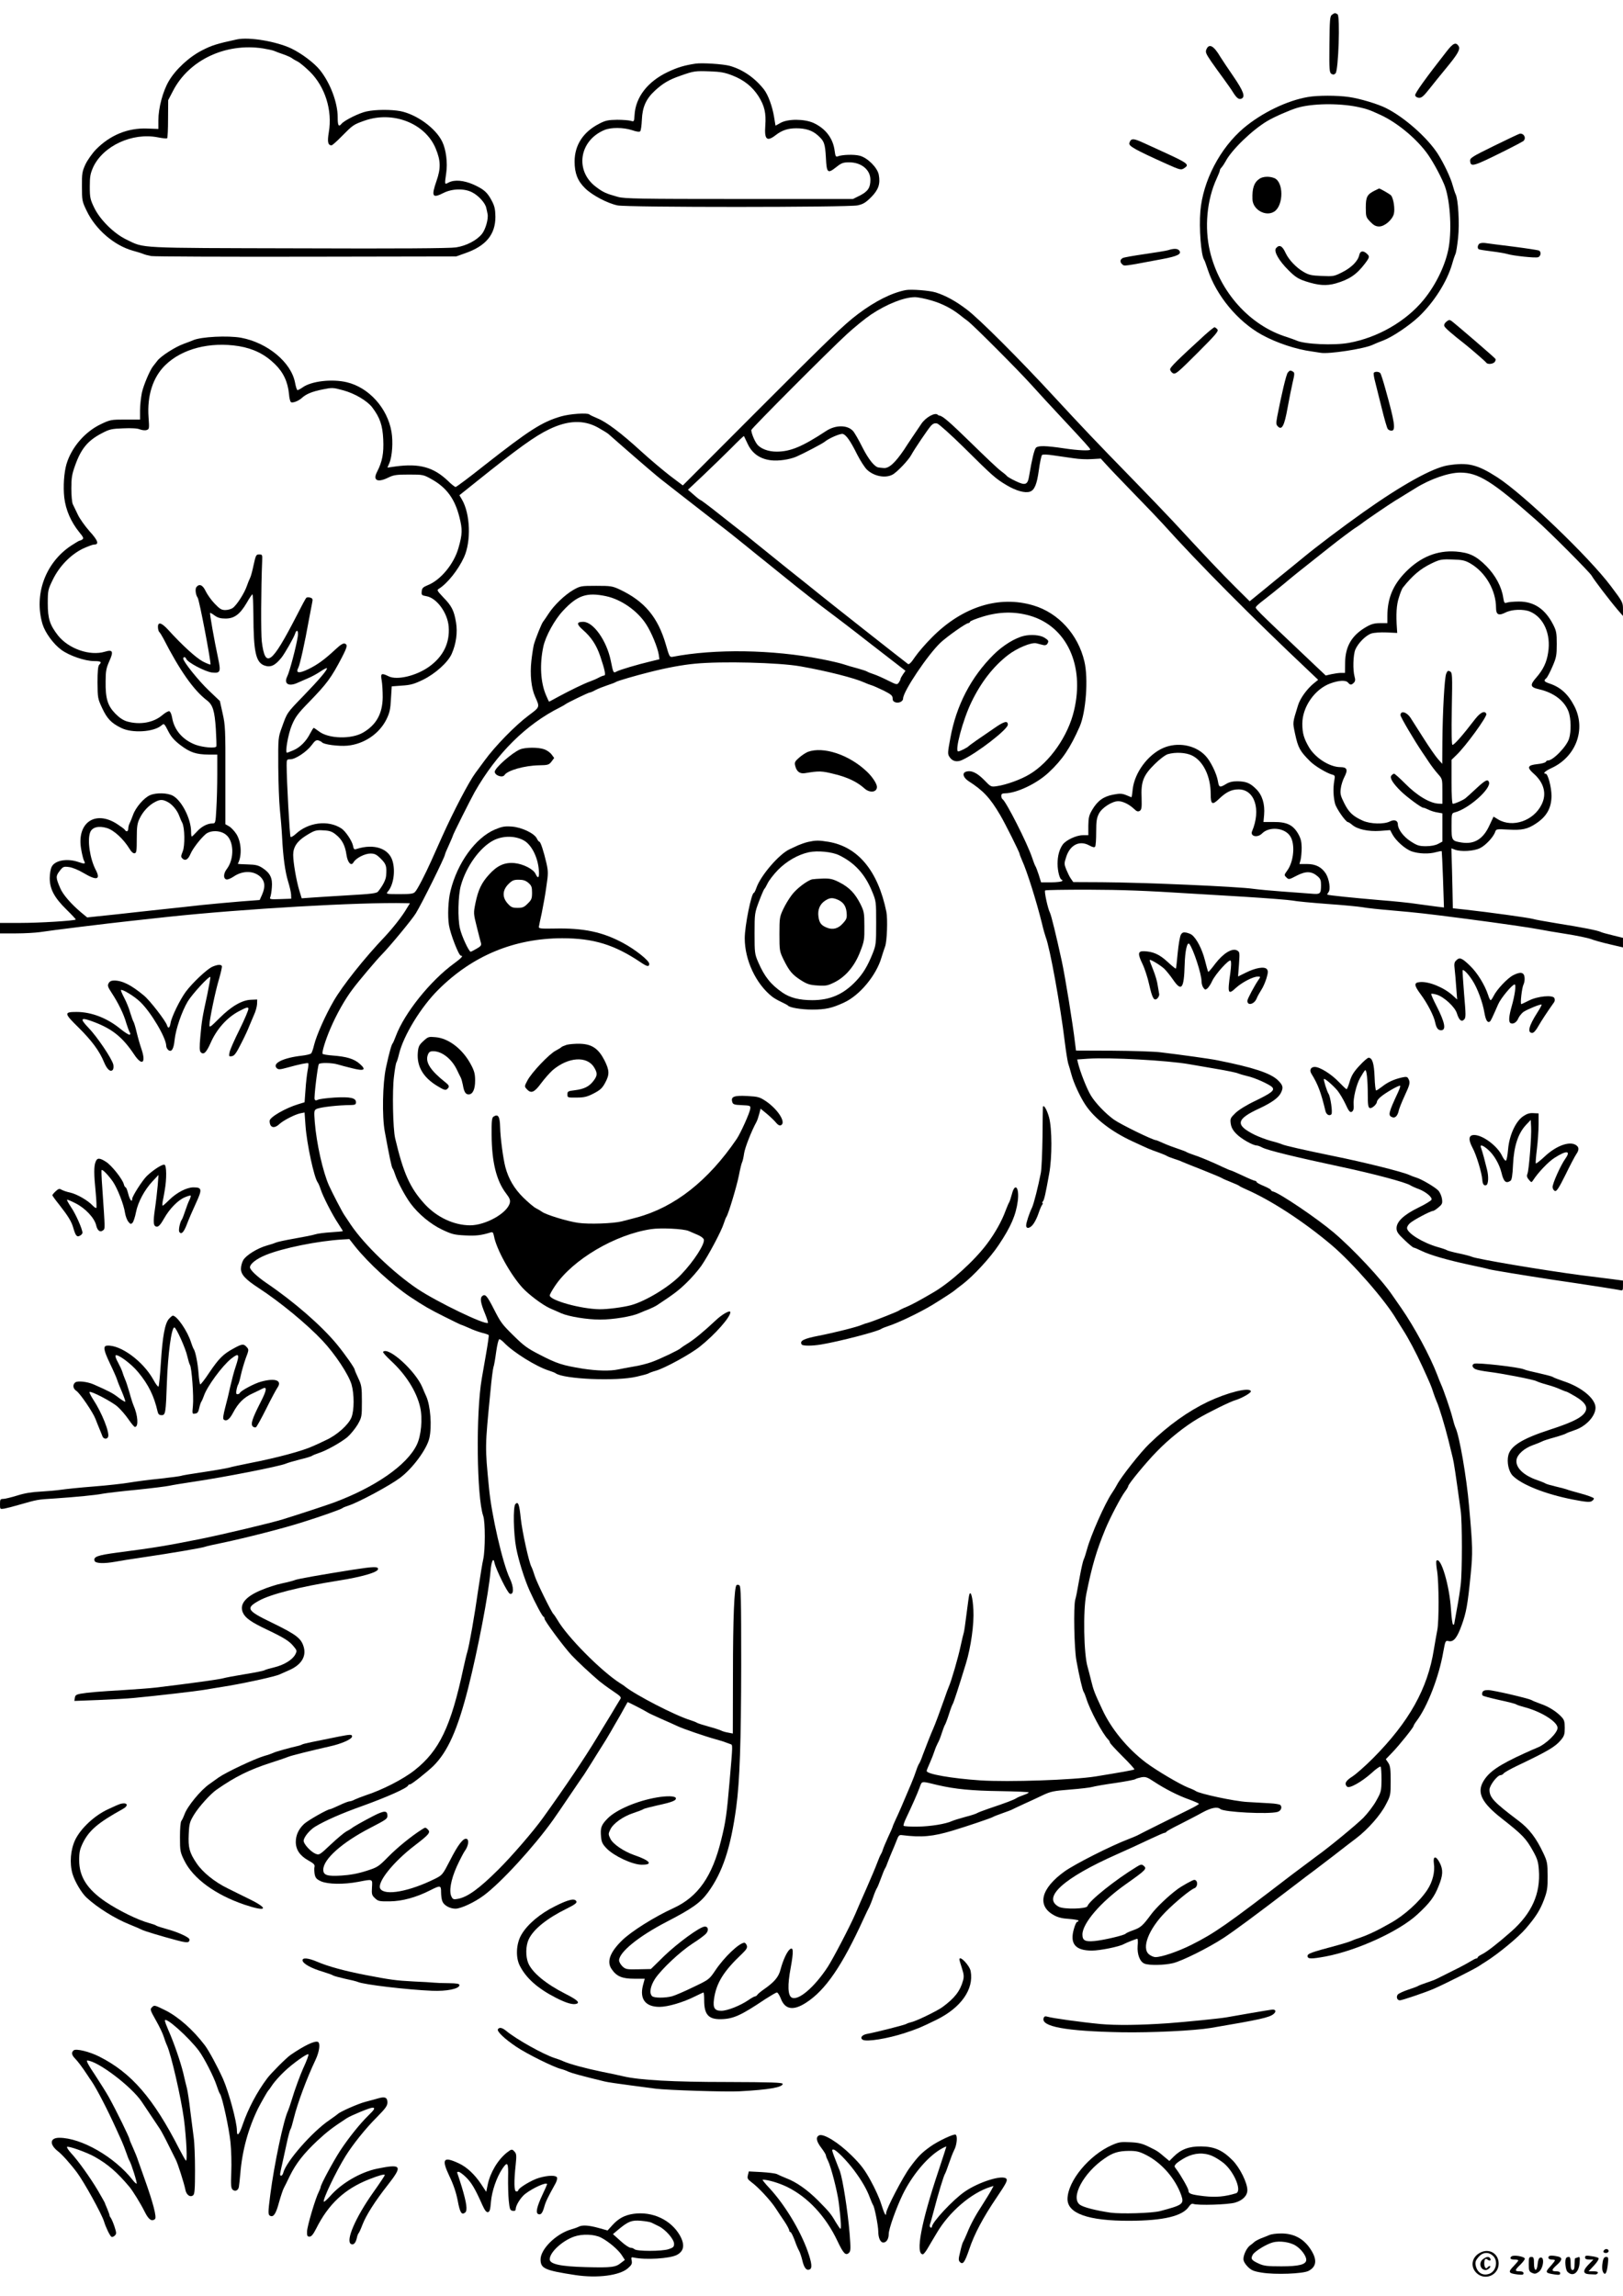
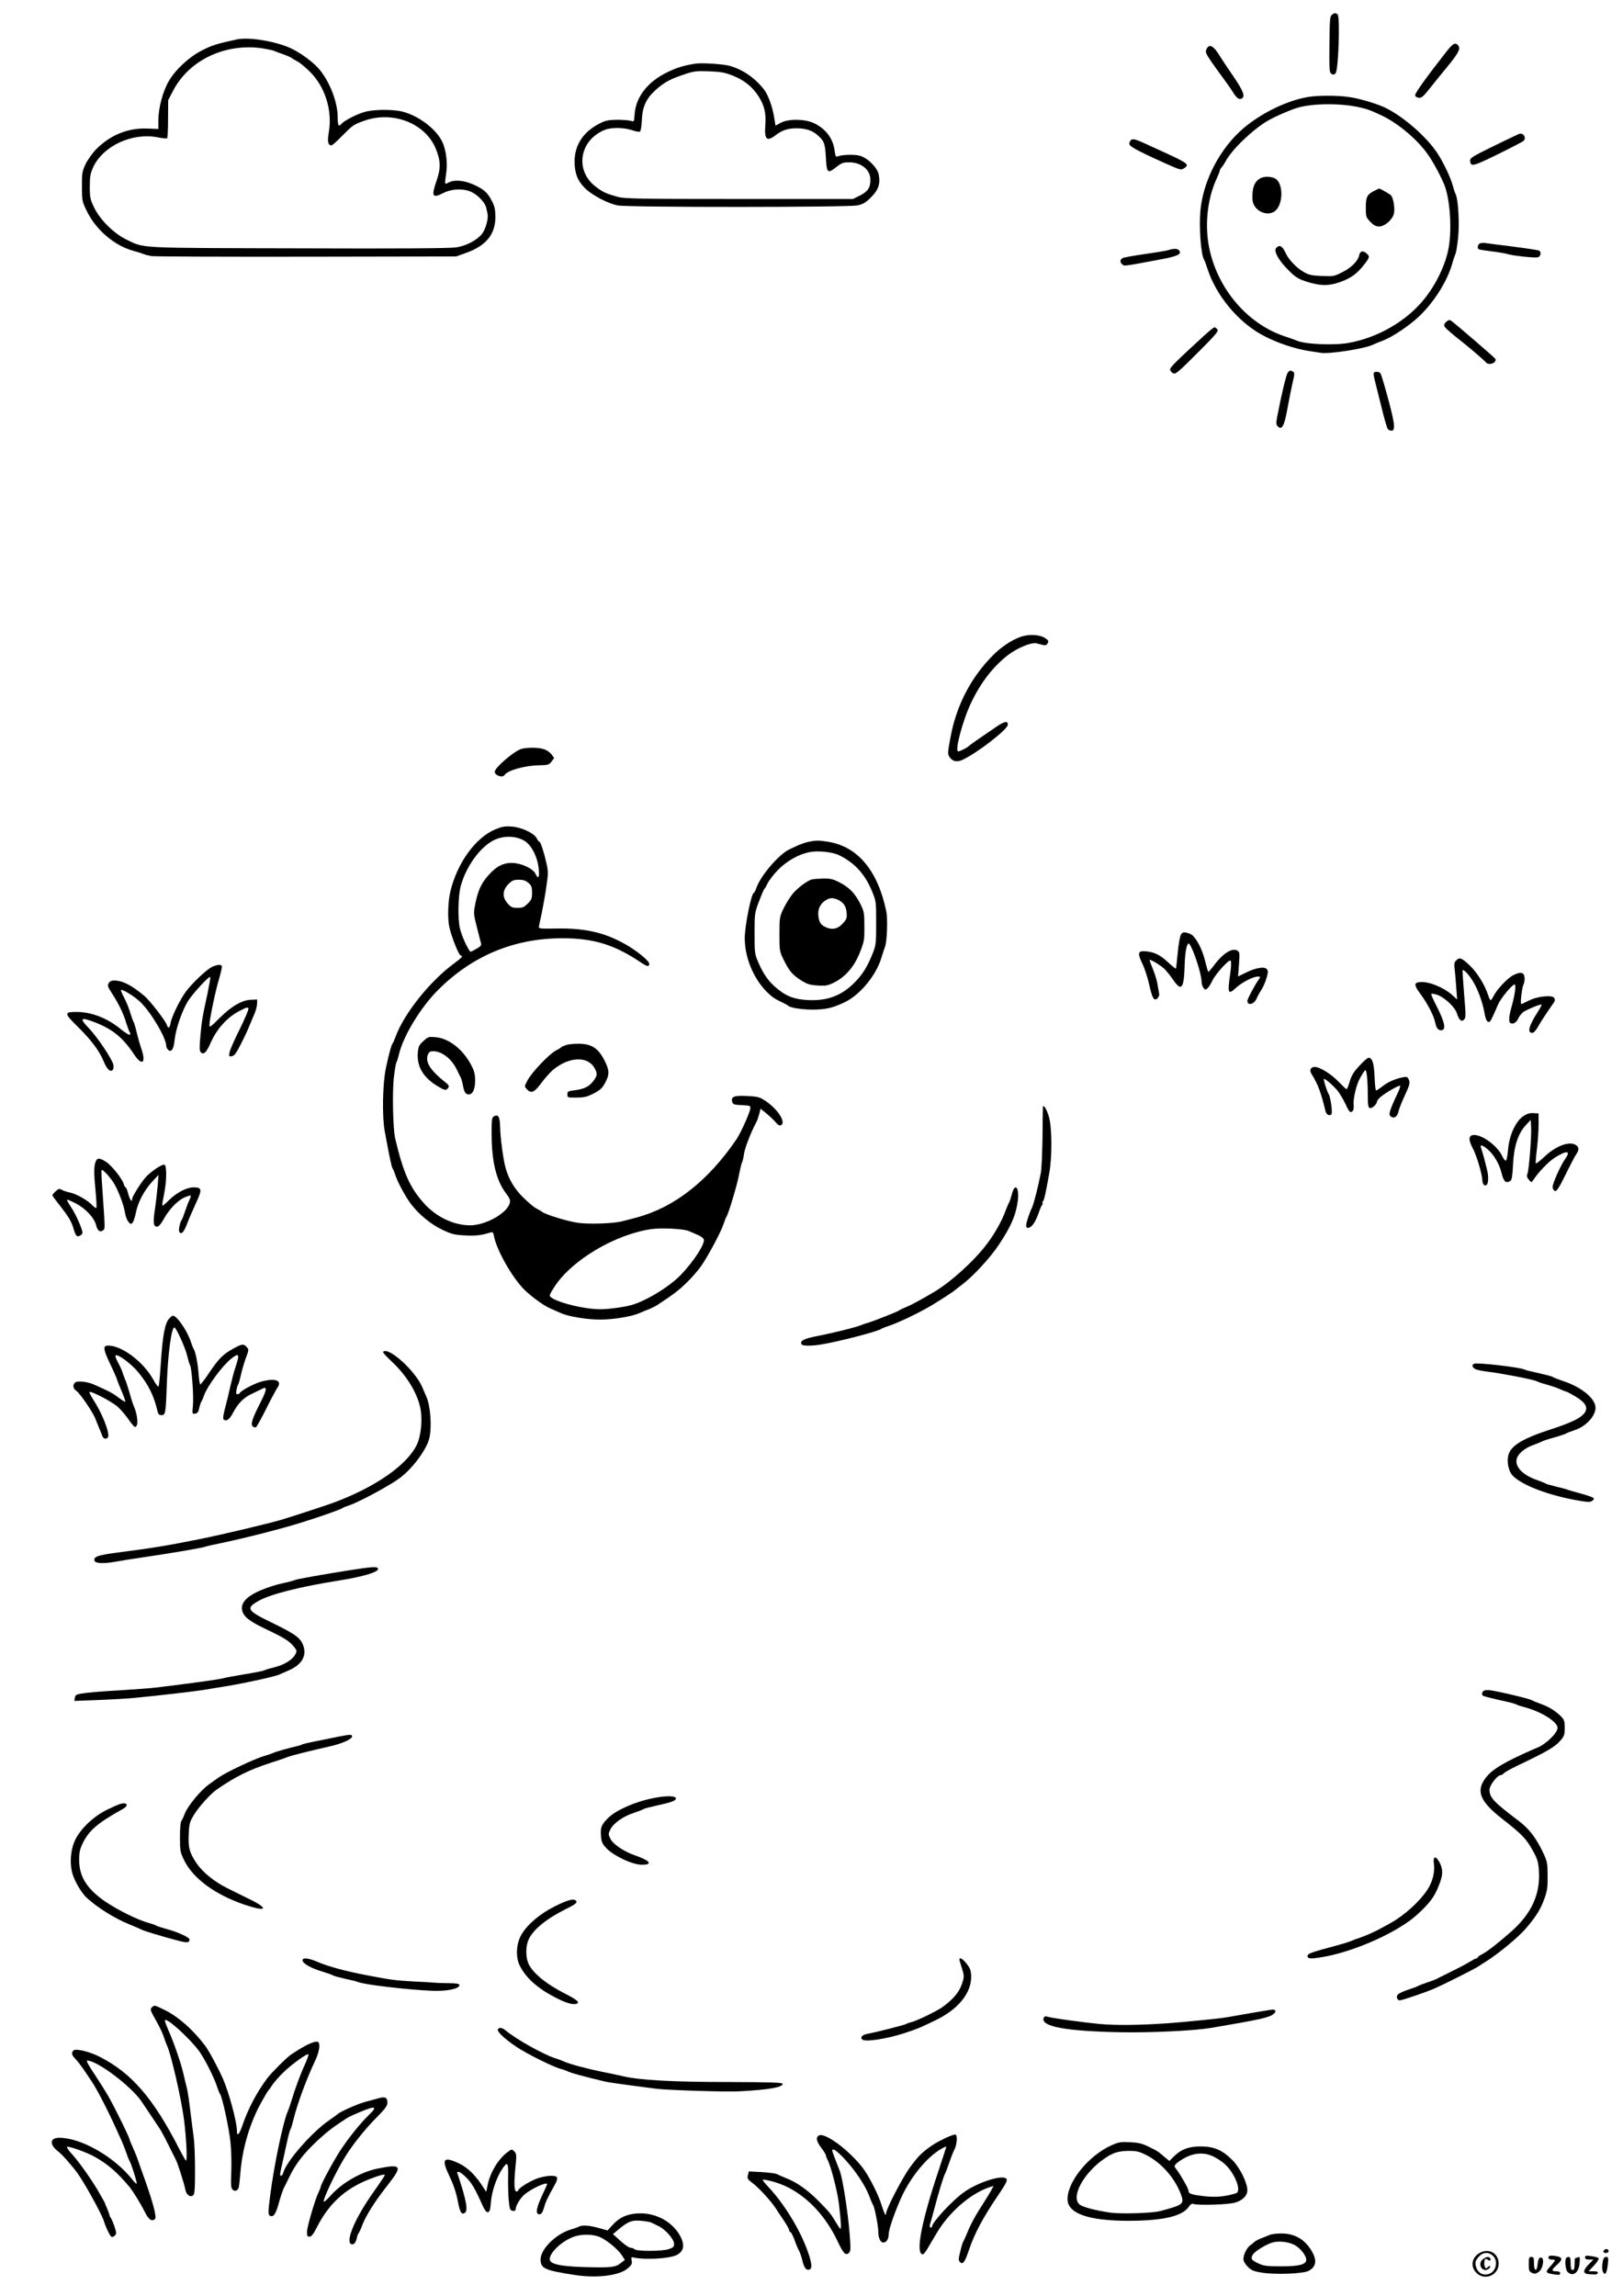
<svg xmlns="http://www.w3.org/2000/svg" version="1.0" width="1240pt" height="1754pt" viewBox="0 0 1240 1754" preserveAspectRatio="xMidYMid meet">
  <g transform="translate(0,1754) scale(0.1,-0.1)" fill="#000000" stroke="none">
    <path d="M10176 17427 c-15 -11 -17 -36 -19 -226 -2 -193 0 -215 15 -225 14 -8 21 -7 32 4 22 22 36 438 15 451 -19 12 -22 11 -43 -4z" />
    <path d="M1810 17239 c-153 -33 -193 -46 -265 -83 -99 -50 -203 -146 -255 -235 -46 -78 -80 -206 -80 -300 l0 -66 -85 3 c-148 6 -284 -50 -392 -160 -28 -29 -64 -80 -80 -113 -25 -55 -28 -70 -27 -170 0 -105 1 -113 36 -185 68 -143 210 -265 353 -305 33 -9 69 -20 80 -25 11 -5 38 -12 60 -16 22 -4 555 -6 1185 -5 l1145 2 70 25 c158 55 230 143 230 278 -1 57 -6 81 -27 121 -34 65 -59 88 -140 125 -75 33 -145 39 -190 16 -32 -17 -32 -19 -19 71 12 79 -1 180 -30 240 -49 103 -195 209 -320 234 -70 13 -188 13 -257 -2 -56 -11 -170 -68 -192 -94 -23 -28 -30 -15 -30 50 0 110 -56 260 -135 359 -43 54 -138 126 -218 165 -116 55 -324 90 -417 70z m200 -69 c36 -6 74 -14 85 -19 11 -5 43 -17 70 -26 28 -10 57 -23 65 -29 8 -7 28 -18 44 -26 16 -8 58 -43 93 -77 117 -116 174 -296 145 -464 -12 -72 -7 -99 21 -99 6 0 40 30 77 68 87 88 90 90 174 120 217 77 465 -19 545 -213 38 -92 40 -150 6 -247 -41 -118 -32 -135 51 -93 68 35 161 37 221 6 48 -24 101 -82 108 -119 4 -15 8 -36 10 -46 8 -37 -15 -117 -42 -152 -40 -50 -120 -92 -200 -104 -46 -7 -441 -10 -1203 -7 -1251 3 -1173 -1 -1314 67 -94 45 -201 150 -246 243 -30 62 -34 77 -34 160 0 79 4 100 26 150 76 163 299 266 493 228 36 -7 69 -11 72 -7 4 3 7 70 7 149 l1 142 37 71 c122 236 402 368 688 324z" />
    <path d="M11053 17148 c-156 -199 -244 -321 -241 -336 2 -10 14 -18 28 -19 20 -2 36 11 80 67 30 39 88 109 127 157 91 110 112 147 97 171 -21 32 -41 24 -91 -40z" />
    <path d="M9218 17165 c-10 -23 -6 -33 36 -95 27 -38 69 -98 95 -132 25 -35 57 -79 69 -99 29 -47 46 -61 66 -53 33 13 17 57 -61 171 -43 62 -87 129 -99 148 -50 85 -85 105 -106 60z" />
    <path d="M5315 17054 c-86 -13 -137 -28 -213 -64 -154 -73 -247 -193 -254 -330 -3 -49 -4 -51 -28 -43 -14 4 -61 8 -105 8 -67 -1 -89 -5 -135 -29 -124 -63 -190 -164 -190 -290 0 -89 23 -148 80 -204 55 -54 171 -115 248 -131 75 -16 1761 -15 1833 0 43 9 63 21 105 63 56 57 71 101 58 171 -10 54 -85 129 -144 145 -43 12 -137 9 -171 -5 -13 -5 -17 3 -22 42 -12 96 -69 171 -162 214 -70 31 -193 32 -250 1 l-40 -22 -11 67 c-13 80 -45 167 -76 208 -70 90 -163 154 -263 182 -53 14 -210 24 -260 17z m282 -91 c87 -34 151 -85 198 -158 46 -73 59 -129 52 -224 -8 -108 12 -126 81 -72 47 36 92 51 156 51 71 0 121 -16 162 -52 51 -45 58 -63 64 -173 6 -118 13 -124 81 -70 38 30 51 35 97 35 93 0 162 -57 162 -133 0 -61 -19 -89 -79 -120 l-54 -27 -870 0 c-756 0 -877 2 -926 16 -88 24 -113 35 -167 76 -164 122 -130 354 64 435 50 21 145 20 210 -1 34 -12 57 -15 63 -9 6 6 11 46 13 89 4 96 32 159 99 221 62 57 109 85 197 115 102 36 111 37 225 33 80 -3 114 -9 172 -32z" />
    <path d="M9993 16799 c-159 -27 -352 -120 -492 -238 -180 -153 -310 -402 -330 -634 -11 -129 5 -338 29 -372 4 -5 16 -40 28 -76 66 -198 228 -394 412 -496 112 -62 263 -112 385 -128 17 -3 46 -7 65 -10 63 -11 329 30 395 60 17 8 55 24 85 35 70 27 199 114 271 182 116 111 215 267 254 403 9 33 21 67 26 77 4 9 13 63 19 121 12 109 1 296 -19 334 -5 10 -14 38 -21 63 -15 59 -68 171 -115 245 -80 124 -255 279 -395 349 -63 32 -204 74 -284 85 -89 13 -238 13 -313 0z m376 -75 c74 -16 90 -21 181 -63 120 -56 258 -168 344 -280 42 -54 103 -163 139 -248 44 -103 61 -332 36 -480 -22 -130 -96 -286 -192 -403 -134 -164 -350 -289 -571 -329 -115 -21 -339 -11 -401 18 -11 5 -45 17 -75 27 -283 88 -513 346 -586 655 -43 182 -23 394 52 556 13 28 24 56 24 62 0 5 6 16 14 23 7 8 20 28 29 44 45 88 205 242 320 310 54 32 171 83 227 100 114 34 314 37 459 8z" />
    <path d="M9622 16174 c-41 -28 -56 -72 -53 -156 2 -80 102 -136 167 -94 72 48 72 228 -1 256 -39 15 -87 12 -113 -6z" />
    <path d="M10503 16084 c-58 -29 -68 -48 -68 -129 0 -71 2 -75 34 -109 26 -27 43 -36 68 -36 41 0 99 49 112 95 10 37 -2 119 -21 142 -8 10 -87 55 -92 53 -1 0 -15 -8 -33 -16z" />
    <path d="M9749 15644 c-19 -23 21 -95 96 -169 50 -50 73 -65 130 -84 99 -32 158 -36 230 -16 104 30 160 68 223 151 37 49 38 55 14 77 -28 25 -50 21 -57 -11 -10 -46 -58 -95 -129 -131 -63 -32 -69 -33 -158 -29 -79 3 -100 8 -140 32 -55 32 -112 92 -136 144 -25 55 -48 66 -73 36z" />
    <path d="M11417 16427 c-173 -85 -187 -94 -185 -117 5 -48 20 -44 273 82 66 33 126 65 133 70 25 21 7 60 -26 57 -4 0 -91 -41 -195 -92z" />
    <path d="M8643 16472 c-6 -4 -13 -16 -15 -27 -3 -22 47 -50 280 -155 109 -49 115 -50 139 -35 43 28 32 37 -162 126 -49 22 -112 51 -140 64 -65 30 -87 36 -102 27z" />
    <path d="M11301 15677 c-13 -13 -14 -34 -3 -41 5 -3 49 -10 98 -16 49 -6 103 -15 119 -20 44 -14 214 -32 236 -25 21 7 26 40 8 51 -6 3 -95 17 -197 30 -103 13 -201 25 -218 28 -18 2 -37 -1 -43 -7z" />
    <path d="M8925 15629 c-16 -5 -97 -18 -180 -30 -82 -12 -158 -25 -167 -30 -22 -12 -23 -32 -3 -49 16 -14 7 -15 305 41 118 22 151 39 129 66 -13 15 -40 16 -84 2z" />
-     <path d="M6920 15324 c-108 -21 -233 -84 -365 -183 -110 -83 -225 -194 -784 -754 l-554 -555 -97 73 c-53 41 -153 125 -221 187 -154 141 -266 225 -336 253 -29 12 -56 25 -60 29 -14 14 -149 5 -217 -15 -145 -42 -243 -105 -588 -376 -113 -90 -211 -163 -217 -163 -6 0 -33 21 -60 48 -110 104 -217 133 -398 109 l-63 -9 15 35 c22 52 29 164 16 239 -31 181 -173 338 -341 378 -113 27 -272 9 -339 -40 -16 -11 -33 -20 -38 -20 -5 0 -13 26 -19 58 -30 155 -210 304 -412 342 -101 18 -305 8 -367 -19 -11 -5 -42 -17 -70 -27 -65 -23 -176 -94 -203 -130 -12 -16 -26 -34 -32 -41 -24 -29 -73 -144 -86 -203 -7 -36 -14 -96 -14 -135 l0 -70 -113 0 c-108 0 -115 -1 -188 -36 -121 -58 -223 -177 -261 -304 -19 -66 -26 -171 -17 -255 11 -95 51 -187 116 -267 30 -36 34 -46 22 -54 -8 -5 -17 -9 -21 -9 -4 0 -33 -18 -66 -39 -196 -131 -284 -373 -217 -599 20 -65 83 -152 145 -197 61 -44 177 -84 248 -85 53 0 62 -6 40 -28 -9 -9 -13 -50 -13 -135 1 -119 2 -124 36 -197 38 -81 70 -114 146 -151 83 -41 247 -31 306 19 21 18 21 18 56 -50 20 -38 45 -66 91 -101 73 -55 119 -70 213 -71 l67 0 0 -151 c0 -82 -3 -201 -7 -262 -6 -110 -7 -113 -30 -113 -39 0 -86 -25 -120 -64 -18 -20 -35 -36 -38 -36 -3 0 -5 17 -5 37 0 97 -72 239 -140 275 -41 22 -127 24 -173 4 -46 -19 -111 -94 -131 -152 -10 -27 -22 -57 -27 -66 -5 -10 -9 -27 -9 -38 0 -22 -15 -27 -26 -9 -3 6 -31 26 -60 45 -168 108 -309 8 -274 -192 6 -37 16 -76 21 -87 15 -27 8 -29 -41 -12 -85 30 -180 14 -205 -36 -8 -15 -15 -54 -15 -87 0 -83 35 -149 128 -240 41 -40 73 -75 71 -76 -11 -10 -279 -26 -419 -26 l-160 0 0 -40 0 -40 123 0 c67 0 150 5 184 10 73 12 512 66 698 86 72 8 195 21 275 30 579 62 1468 113 1818 105 l34 -1 -23 -37 c-35 -61 -108 -153 -169 -218 -158 -166 -322 -373 -390 -490 -65 -112 -132 -263 -151 -340 -6 -27 -16 -55 -21 -61 -4 -6 -36 -14 -71 -18 -142 -16 -229 -58 -193 -95 13 -12 23 -12 78 3 97 27 158 39 163 34 3 -3 1 -28 -5 -57 -5 -29 -13 -95 -16 -147 l-7 -94 -46 -14 c-100 -30 -221 -100 -221 -128 0 -51 33 -63 74 -25 31 29 121 75 162 83 l31 6 7 -99 c10 -141 66 -401 94 -436 5 -7 15 -30 22 -52 16 -51 89 -195 135 -263 19 -30 35 -55 35 -56 0 -2 -40 -6 -90 -9 -49 -3 -105 -10 -122 -16 -18 -6 -89 -20 -158 -32 -69 -12 -132 -26 -140 -30 -8 -4 -40 -15 -70 -23 -72 -20 -159 -74 -181 -111 -10 -17 -18 -46 -18 -66 -1 -44 34 -82 134 -147 166 -108 373 -279 491 -405 96 -103 197 -256 220 -333 21 -74 21 -197 -1 -252 -23 -56 -110 -134 -193 -172 -37 -18 -80 -38 -97 -45 -81 -38 -279 -91 -485 -131 -69 -14 -141 -29 -160 -35 -19 -5 -108 -21 -197 -34 -90 -13 -166 -26 -171 -29 -4 -2 -75 -12 -157 -21 -83 -8 -188 -22 -235 -30 -47 -8 -170 -22 -275 -30 -104 -8 -217 -20 -250 -25 -33 -5 -103 -11 -155 -14 -66 -3 -122 -12 -178 -30 -46 -14 -94 -26 -108 -26 -21 0 -24 -4 -24 -40 0 -39 0 -39 33 -34 17 3 68 16 112 29 145 41 135 40 280 49 158 11 306 25 360 36 28 5 144 19 260 30 116 12 228 26 250 31 22 5 101 18 175 29 240 35 672 120 715 140 11 5 58 19 105 31 47 11 90 24 95 29 6 4 28 13 49 20 60 19 170 81 220 122 24 21 59 64 78 95 32 57 33 60 33 178 0 110 -3 125 -28 178 -15 32 -27 60 -27 64 0 13 -76 121 -136 194 -119 144 -327 325 -539 469 -72 49 -125 100 -125 119 0 27 49 65 120 94 128 53 400 108 587 119 l52 3 43 -55 c104 -130 282 -293 424 -388 106 -70 146 -93 256 -148 70 -35 129 -64 132 -64 3 0 29 -11 59 -24 29 -14 74 -30 100 -37 26 -6 49 -14 51 -18 2 -3 -7 -67 -20 -141 -13 -74 -28 -160 -33 -190 -46 -264 -39 -905 11 -1050 16 -45 16 -259 0 -331 -7 -30 -23 -130 -37 -224 -29 -206 -70 -437 -85 -485 -6 -19 -19 -75 -30 -125 -95 -444 -183 -628 -372 -777 -87 -69 -247 -151 -377 -193 -29 -10 -65 -24 -80 -31 -14 -8 -32 -14 -40 -14 -8 0 -43 -13 -78 -30 -34 -16 -67 -30 -71 -30 -19 0 -167 -84 -198 -112 -42 -39 -64 -86 -64 -138 0 -59 31 -105 95 -141 42 -23 52 -34 48 -49 -3 -11 -2 -36 1 -56 6 -29 14 -39 49 -55 53 -23 172 -25 284 -4 114 22 109 24 105 -43 -3 -51 -1 -60 23 -82 24 -23 34 -25 113 -24 95 1 202 30 310 85 77 39 82 38 82 -15 0 -25 4 -56 10 -70 11 -30 57 -56 100 -56 41 0 145 48 216 101 129 95 382 370 529 576 19 26 78 113 132 193 54 80 102 150 106 155 4 6 28 44 54 85 25 41 62 99 80 128 19 29 50 80 70 115 19 34 45 78 56 97 11 19 32 55 45 80 14 25 26 46 27 48 2 2 134 -66 150 -77 6 -5 53 -27 105 -50 52 -23 109 -48 125 -56 41 -20 217 -80 290 -100 33 -9 69 -20 80 -25 11 -4 27 -10 36 -13 18 -6 18 1 -7 -287 -21 -247 -30 -309 -64 -445 -68 -279 -177 -434 -363 -520 -147 -67 -325 -179 -395 -248 -91 -89 -118 -161 -80 -217 38 -57 81 -75 173 -75 l81 0 -14 -52 c-26 -104 20 -163 127 -163 64 0 182 35 271 80 33 16 62 30 65 30 3 0 5 -27 5 -59 0 -110 33 -147 129 -145 94 2 153 29 336 152 44 28 84 52 91 52 6 0 19 -20 29 -45 32 -86 96 -97 195 -32 147 95 274 280 439 642 18 39 37 79 43 89 5 11 19 44 29 74 10 30 23 60 27 66 5 6 19 40 32 76 13 36 27 70 31 76 5 6 15 30 23 53 9 23 22 56 30 74 8 17 23 55 34 82 16 43 21 50 43 47 152 -19 236 -11 389 35 113 34 292 95 305 103 6 4 38 17 73 29 34 12 70 25 80 31 9 5 49 23 87 41 39 17 102 47 140 65 63 30 85 34 210 44 77 6 154 15 170 20 17 5 95 19 175 30 80 12 150 25 155 30 6 4 26 10 46 14 31 5 44 1 95 -33 85 -56 185 -107 270 -137 41 -15 74 -30 74 -33 0 -4 -33 -23 -72 -42 -97 -48 -379 -188 -400 -200 -10 -5 -39 -17 -65 -27 -138 -53 -407 -189 -489 -247 -181 -130 -214 -261 -83 -334 30 -17 64 -26 116 -29 40 -3 73 -9 73 -13 0 -5 -4 -9 -10 -9 -5 0 -17 -24 -25 -54 -33 -113 10 -166 137 -166 62 0 211 30 245 50 23 12 93 40 103 40 3 0 5 -24 2 -53 -5 -66 17 -123 53 -137 37 -14 150 -12 217 4 70 17 271 117 387 193 83 55 237 168 527 390 77 59 153 117 169 128 15 11 80 61 144 110 64 50 142 110 174 134 87 66 185 177 225 256 36 68 37 73 37 180 0 91 -3 116 -18 139 l-19 28 50 52 c54 56 162 191 162 202 0 4 10 21 23 38 83 110 171 337 204 528 16 86 16 87 42 82 37 -8 64 25 99 123 34 94 45 151 68 383 17 172 16 212 -12 525 -19 221 -74 539 -104 600 -5 11 -16 47 -24 80 -15 58 -67 209 -86 250 -5 11 -19 45 -30 75 -54 141 -174 364 -274 508 -28 41 -58 83 -66 95 -82 122 -303 358 -451 483 -129 109 -409 298 -461 312 -10 2 -18 8 -18 12 0 5 -25 18 -55 31 -30 12 -55 26 -55 31 0 4 -5 8 -11 8 -6 0 -49 18 -95 40 -47 22 -88 40 -92 40 -3 0 -29 11 -57 24 -83 40 -188 83 -230 96 -22 7 -44 16 -50 20 -5 4 -35 15 -65 25 -30 10 -79 28 -108 41 -29 13 -55 24 -58 24 -25 0 -272 121 -324 158 -65 47 -141 127 -175 183 -31 50 -83 183 -99 250 l-6 26 83 6 c166 11 607 -13 772 -42 28 -5 119 -21 203 -35 85 -14 161 -30 170 -35 9 -4 42 -14 72 -21 60 -13 173 -65 191 -86 19 -23 -7 -43 -128 -102 -68 -32 -129 -70 -154 -94 -38 -37 -41 -43 -36 -80 4 -29 16 -52 44 -80 36 -37 126 -88 155 -88 7 0 27 -7 43 -16 41 -21 249 -72 610 -149 239 -51 484 -116 520 -139 11 -7 40 -20 65 -29 55 -21 104 -63 97 -81 -3 -8 -49 -36 -101 -61 -112 -55 -166 -107 -166 -157 0 -27 11 -43 61 -90 33 -32 65 -58 70 -58 5 0 33 -12 62 -26 64 -31 191 -68 362 -105 72 -15 139 -30 150 -34 25 -7 281 -49 485 -80 280 -41 495 -75 518 -80 20 -5 22 -2 22 34 l0 39 -82 11 c-46 6 -153 19 -238 30 -288 38 -795 123 -835 141 -11 5 -56 17 -100 26 -44 9 -84 20 -90 24 -5 4 -37 15 -70 24 -115 33 -235 107 -235 146 0 9 10 26 23 37 23 22 157 93 175 93 6 0 25 12 42 27 29 24 32 31 27 66 -3 21 -16 50 -28 63 -25 26 -128 87 -169 99 -14 4 -38 13 -55 21 -55 24 -338 95 -580 144 -229 47 -369 79 -390 89 -11 5 -49 17 -85 26 -36 10 -92 31 -125 47 -150 75 -142 119 39 202 93 44 142 79 162 117 21 42 17 59 -24 99 -57 53 -185 96 -462 151 -46 10 -276 42 -435 61 -49 6 -215 11 -367 12 l-277 1 -7 55 c-17 148 -76 510 -102 630 -42 193 -80 348 -90 368 -16 30 -45 163 -37 170 4 4 149 6 323 6 276 -1 434 -7 797 -30 44 -2 224 -14 400 -24 176 -11 343 -24 370 -29 28 -6 147 -17 265 -26 118 -8 240 -20 270 -25 30 -6 134 -17 230 -25 193 -17 232 -21 565 -64 266 -35 488 -67 560 -81 28 -6 118 -21 200 -34 83 -13 168 -31 190 -39 22 -9 86 -27 143 -40 l102 -24 0 37 0 36 -77 19 c-43 10 -85 22 -93 26 -20 11 -140 35 -330 65 -85 14 -171 29 -190 35 -34 9 -327 50 -517 71 l-93 10 -1 57 c0 31 -3 134 -5 228 l-5 173 26 -10 c46 -18 145 -12 192 11 44 21 105 87 117 126 7 20 11 21 100 16 103 -6 147 3 211 46 82 54 118 118 119 211 0 65 -27 170 -45 170 -25 0 -3 21 45 43 187 86 265 296 175 472 -48 93 -106 146 -191 174 -41 14 -46 22 -24 40 8 7 29 47 47 89 30 69 33 87 33 172 0 85 -3 101 -28 150 -61 118 -145 175 -261 175 -38 0 -80 -4 -91 -8 -20 -7 -22 -3 -29 38 -12 83 -60 171 -129 241 -78 78 -130 103 -233 111 -142 10 -269 -41 -381 -154 -99 -100 -142 -203 -142 -340 l0 -53 -56 0 c-42 0 -67 -7 -102 -27 -113 -64 -163 -148 -165 -275 l-1 -78 -31 0 c-16 0 -49 -5 -73 -10 l-43 -10 -72 68 c-502 476 -469 442 -458 460 4 6 30 29 57 49 28 21 95 75 150 120 54 46 151 124 214 173 63 50 126 100 140 111 69 55 178 137 205 153 16 11 34 23 40 28 21 18 207 144 252 172 27 16 64 39 83 51 19 12 53 33 75 46 112 70 253 119 342 119 138 0 245 -67 578 -361 102 -89 413 -402 426 -427 15 -28 136 -187 200 -262 l39 -45 0 52 c0 51 -3 57 -92 175 -167 223 -668 703 -868 832 -154 99 -225 116 -380 91 -117 -20 -351 -150 -643 -357 -158 -112 -360 -264 -467 -353 -58 -47 -118 -97 -135 -110 -16 -13 -83 -67 -148 -121 l-119 -97 -110 109 c-104 103 -242 249 -472 498 -56 60 -194 204 -307 320 -289 296 -390 403 -600 630 -269 292 -582 605 -674 673 -84 64 -160 105 -235 129 -48 15 -188 26 -230 18z m199 -80 c81 -24 152 -61 212 -108 14 -12 41 -32 60 -46 43 -31 388 -377 494 -495 44 -49 143 -157 221 -240 183 -196 224 -241 224 -249 0 -11 -96 -7 -200 9 -141 21 -197 22 -215 5 -13 -14 -31 -89 -52 -214 -11 -70 -28 -77 -103 -41 -34 16 -65 34 -68 40 -4 5 -25 23 -47 39 -22 16 -123 112 -225 212 -164 160 -218 207 -242 209 -3 0 -10 3 -14 7 -20 20 -93 -21 -125 -70 -10 -15 -41 -61 -69 -102 -27 -41 -56 -83 -62 -94 -70 -103 -117 -146 -158 -141 -14 1 -30 3 -37 4 -30 3 -77 61 -124 154 -28 56 -60 112 -72 125 -43 47 -133 47 -205 0 -182 -120 -273 -158 -379 -158 -65 0 -124 23 -150 58 -20 27 -43 85 -43 107 0 11 592 605 730 732 60 55 140 120 186 151 121 80 250 131 333 132 25 0 83 -12 130 -26z m-5295 -348 c112 -19 198 -61 276 -137 65 -63 99 -136 108 -229 2 -30 9 -58 15 -62 13 -8 56 8 82 31 33 31 79 50 159 66 73 15 80 15 156 -6 88 -23 185 -80 224 -131 59 -78 79 -137 84 -244 5 -107 -7 -170 -47 -248 -35 -67 4 -85 88 -43 39 19 62 22 156 22 108 0 111 -1 175 -37 112 -63 175 -149 210 -288 24 -94 23 -130 -7 -235 -35 -124 -137 -247 -237 -286 -34 -14 -42 -22 -44 -46 -3 -28 0 -31 35 -37 79 -13 162 -126 171 -232 10 -125 -42 -230 -150 -307 -98 -70 -246 -105 -309 -73 -55 27 -63 23 -53 -31 5 -27 8 -85 8 -130 -2 -125 -49 -210 -150 -269 -89 -52 -263 -48 -337 9 -20 15 -38 27 -40 27 -3 0 -15 -19 -27 -42 -30 -60 -77 -107 -128 -129 -24 -10 -46 -19 -49 -19 -17 0 9 145 37 211 26 62 47 90 129 174 139 143 171 186 253 343 42 82 45 97 22 106 -11 4 -33 -9 -68 -42 -86 -80 -138 -118 -209 -153 -73 -35 -100 -32 -78 10 12 21 50 192 81 366 10 55 22 114 25 131 6 27 4 33 -15 39 -12 4 -26 3 -30 -2 -5 -4 -37 -64 -72 -133 -193 -375 -242 -412 -268 -199 -7 61 -6 404 3 614 2 47 1 50 -23 50 -23 0 -26 -6 -42 -79 -9 -44 -21 -89 -27 -100 -6 -12 -18 -41 -26 -65 -19 -54 -77 -145 -108 -166 -12 -8 -37 -15 -56 -15 -29 0 -43 9 -82 50 -26 27 -56 70 -68 95 -22 47 -48 58 -70 31 -12 -14 -6 -61 9 -81 13 -16 105 -503 98 -511 -3 -2 -29 8 -58 23 -51 27 -157 123 -264 241 -54 59 -82 65 -79 17 1 -15 6 -31 11 -34 4 -3 17 -24 29 -46 126 -246 232 -397 334 -475 45 -34 59 -80 68 -218 4 -70 6 -130 4 -134 -8 -16 -104 -7 -159 13 -98 37 -163 112 -179 207 -4 24 -13 46 -21 49 -7 3 -32 -11 -54 -30 -67 -57 -170 -76 -269 -48 -30 9 -59 28 -91 61 -58 60 -75 115 -73 246 0 77 5 101 28 153 34 75 27 91 -33 73 -115 -35 -278 22 -359 124 -62 80 -78 128 -78 244 0 102 2 107 40 185 50 101 134 187 226 233 37 17 76 32 87 32 41 0 32 30 -34 102 -35 40 -76 97 -90 128 -15 30 -31 66 -38 79 -6 13 -11 67 -11 120 0 80 5 109 28 173 46 131 98 193 206 249 57 30 74 34 162 37 64 3 110 0 128 -8 16 -6 39 -9 51 -5 21 7 21 11 15 98 -12 164 33 305 127 397 128 126 341 181 562 146z m2743 -621 c34 -19 70 -41 80 -49 10 -9 61 -53 113 -99 167 -146 256 -221 286 -245 16 -13 82 -64 147 -115 66 -51 169 -131 230 -179 62 -48 121 -94 132 -102 11 -8 74 -59 140 -112 66 -54 136 -110 155 -125 19 -16 76 -61 125 -101 125 -102 312 -248 362 -284 22 -16 163 -123 311 -239 l270 -209 -19 -27 c-10 -15 -19 -31 -19 -36 0 -5 -6 -17 -13 -27 -13 -18 -17 -17 -83 16 -38 19 -87 41 -109 48 -22 7 -44 16 -50 20 -5 4 -39 15 -75 25 -36 9 -85 24 -109 32 -25 8 -101 26 -170 39 -368 72 -811 79 -1131 17 -24 -4 -26 0 -53 94 -61 209 -162 330 -352 420 -56 26 -69 28 -180 28 -117 0 -121 -1 -176 -32 -66 -39 -146 -116 -188 -181 -17 -26 -35 -53 -41 -60 -11 -12 -55 -121 -71 -175 -4 -16 -13 -71 -19 -123 -12 -107 -1 -211 29 -277 36 -80 37 -77 -50 -142 -102 -76 -258 -236 -337 -345 -34 -47 -66 -89 -70 -95 -49 -66 -166 -290 -252 -481 -34 -77 -73 -164 -87 -194 -44 -98 -104 -215 -121 -232 -12 -15 -33 -18 -120 -18 -99 0 -104 1 -90 18 43 48 60 153 38 232 -27 99 -141 138 -276 95 -18 -6 -22 -2 -27 25 -8 38 -57 111 -89 132 -101 66 -253 47 -349 -43 -18 -16 -35 -26 -39 -22 -7 7 -30 437 -30 546 0 45 1 47 28 47 39 0 125 57 163 108 25 34 35 41 53 36 11 -4 23 -10 26 -14 11 -17 127 -32 194 -26 127 12 243 90 298 200 25 51 31 77 35 157 l6 96 79 6 c65 4 93 12 161 45 93 46 189 132 218 197 34 77 46 163 33 241 -15 90 -33 126 -98 192 -47 50 -50 55 -32 65 65 41 147 144 191 240 56 123 48 333 -16 442 l-19 32 130 104 c322 258 446 347 556 400 143 69 263 73 371 14z m2798 -154 c223 -221 240 -236 327 -288 71 -42 138 -61 176 -49 36 12 54 56 69 165 8 58 19 110 24 115 5 6 40 5 91 -3 46 -7 115 -17 153 -22 39 -6 100 -9 137 -6 l68 4 42 -46 c22 -25 118 -125 212 -222 94 -96 193 -200 220 -230 279 -310 683 -716 1124 -1132 l63 -60 -36 -29 c-52 -44 -102 -113 -118 -166 -43 -139 -41 -127 -23 -215 24 -111 37 -134 116 -213 36 -36 127 -90 168 -101 21 -5 23 -9 16 -47 -10 -56 -7 -126 6 -175 10 -38 82 -141 99 -141 4 0 18 -9 31 -20 40 -35 124 -53 213 -47 l78 6 17 -32 c27 -50 99 -114 149 -131 54 -18 131 -21 186 -5 22 6 40 9 42 7 1 -2 6 -99 10 -216 l7 -214 -59 7 c-32 4 -98 13 -148 20 -49 8 -175 21 -280 29 -200 17 -397 37 -404 42 -2 2 2 10 9 19 17 21 6 98 -20 141 -32 50 -77 74 -144 74 l-58 0 9 33 c4 17 8 59 8 93 -1 47 -7 70 -28 107 -39 66 -87 89 -186 88 l-78 0 5 54 c7 83 -14 151 -60 197 -47 47 -77 59 -145 60 -36 0 -62 -6 -86 -21 -48 -29 -54 -27 -62 22 -9 57 -57 155 -96 195 -78 82 -213 106 -323 58 -117 -52 -217 -188 -232 -314 -3 -34 -8 -62 -9 -62 -1 0 -20 7 -40 16 -33 13 -48 14 -100 4 -74 -14 -120 -47 -161 -117 -24 -41 -28 -59 -29 -120 l0 -73 -43 0 c-49 0 -129 -38 -153 -72 -26 -37 -39 -87 -39 -146 0 -57 17 -122 33 -122 4 0 5 -4 2 -10 -3 -5 -41 -10 -84 -10 l-77 0 -18 58 c-10 31 -22 62 -26 67 -4 6 -15 35 -25 65 -36 108 -198 428 -226 446 -5 3 -9 14 -9 25 0 14 7 19 28 19 89 1 244 74 335 160 104 97 163 185 236 350 48 110 67 367 36 497 -48 206 -198 371 -389 428 -262 79 -543 -9 -776 -244 -47 -47 -105 -114 -129 -149 -29 -44 -46 -60 -54 -54 -56 42 -619 486 -679 535 -42 34 -150 121 -240 192 -89 72 -201 162 -248 200 -47 39 -99 80 -115 92 -17 13 -90 70 -163 128 -73 58 -136 105 -140 105 -4 1 -27 18 -51 40 l-45 39 120 113 c65 62 161 155 212 206 51 52 94 93 96 91 1 -2 14 -30 29 -61 33 -71 93 -114 177 -124 56 -7 141 5 195 28 53 23 200 100 215 113 32 27 122 66 140 60 26 -8 59 -56 109 -157 24 -47 58 -100 75 -116 53 -50 139 -67 194 -38 34 17 124 112 145 152 23 43 126 195 150 222 16 17 28 21 47 17 14 -4 102 -83 205 -184z m3867 -884 c117 -67 198 -206 198 -341 0 -51 20 -61 70 -36 50 26 139 29 190 8 104 -44 161 -172 138 -313 -11 -75 -38 -130 -89 -189 -53 -60 -49 -76 23 -92 111 -26 193 -89 223 -173 18 -52 20 -148 3 -203 -18 -61 -128 -173 -164 -167 -4 0 -10 -4 -14 -11 -4 -6 -33 -14 -64 -17 -76 -8 -82 -25 -29 -72 80 -70 102 -156 61 -237 -61 -124 -221 -179 -331 -114 l-36 22 -30 -64 c-48 -107 -116 -149 -213 -134 -76 12 -78 15 -78 125 0 96 1 99 24 105 105 26 281 182 262 232 -9 25 -28 15 -96 -48 -37 -35 -75 -69 -84 -76 -19 -15 -80 -42 -96 -42 -6 0 -10 59 -10 168 l0 168 36 35 c73 69 237 296 230 315 -11 29 -45 13 -85 -38 -99 -129 -160 -198 -174 -198 -6 0 -8 91 -5 275 5 262 4 276 -13 286 -16 8 -21 5 -30 -18 -13 -33 -27 -291 -29 -523 l-1 -165 -32 36 c-18 20 -68 92 -111 160 -43 68 -88 139 -100 157 -29 44 -76 56 -76 19 0 -14 104 -191 169 -287 6 -8 27 -40 47 -70 20 -30 52 -72 71 -93 33 -37 33 -38 33 -132 l0 -95 -27 1 c-67 2 -167 61 -260 156 -40 40 -77 73 -82 73 -5 0 -14 -7 -21 -15 -14 -17 11 -58 74 -120 48 -46 155 -125 170 -125 6 0 24 -7 40 -15 16 -8 46 -18 67 -21 l39 -7 0 -108 0 -108 -32 -17 c-20 -11 -56 -18 -93 -18 -52 0 -68 5 -117 37 -55 35 -98 93 -98 130 0 29 -26 39 -59 23 -45 -24 -151 -21 -209 5 -76 34 -107 64 -142 134 -28 56 -32 72 -26 113 3 26 16 65 28 88 28 54 20 74 -31 74 -81 0 -190 69 -239 150 -40 68 -52 109 -52 182 0 127 94 263 213 307 68 25 120 27 137 6 16 -19 25 -19 44 0 11 12 12 23 5 47 -14 51 -11 164 6 206 21 49 80 109 123 123 18 6 70 10 115 8 l82 -4 -2 30 c-8 111 -4 185 15 241 10 34 24 68 30 75 74 93 133 143 217 184 67 32 77 34 165 31 71 -2 93 -7 132 -29z m-9296 -394 c1 -283 18 -363 85 -387 47 -16 81 0 130 61 24 30 95 154 103 181 13 40 28 25 21 -20 -11 -74 -63 -272 -81 -306 -27 -55 11 -79 79 -48 18 8 54 24 80 35 27 11 69 34 94 51 25 17 48 29 50 26 9 -8 -58 -87 -178 -211 -129 -133 -125 -128 -165 -240 -29 -79 -29 -82 -28 -300 1 -121 6 -267 12 -325 6 -58 14 -152 17 -210 8 -158 23 -267 46 -343 12 -38 22 -83 23 -100 l1 -32 -84 -3 c-77 -3 -83 -1 -76 15 4 10 10 43 12 74 6 70 -12 109 -69 147 -35 23 -53 27 -117 29 -42 1 -75 3 -74 5 33 59 28 165 -11 227 -15 23 -40 50 -56 59 l-28 16 0 376 c1 348 -1 382 -21 470 l-21 95 -84 80 c-79 75 -196 221 -196 244 0 16 17 14 23 -2 10 -27 143 -97 195 -104 66 -7 71 3 48 111 -29 135 -65 340 -61 344 2 2 18 -7 35 -20 24 -17 45 -23 83 -23 67 0 110 32 162 120 20 36 40 65 44 65 3 0 6 -71 7 -157z m2694 143 c117 -25 241 -112 307 -215 40 -61 87 -176 96 -231 l5 -36 -66 -16 c-105 -25 -235 -64 -260 -77 -26 -14 -26 -15 -46 84 -32 153 -133 295 -210 295 -52 0 -53 -17 -2 -62 63 -55 103 -115 132 -201 35 -103 44 -147 30 -147 -6 0 -24 -7 -41 -16 -16 -9 -46 -22 -66 -29 -48 -17 -156 -70 -243 -117 -38 -21 -70 -38 -71 -38 -1 0 -12 22 -23 49 -42 97 -50 235 -21 371 17 80 86 206 151 275 110 118 181 142 328 111z m3238 -149 c281 -81 420 -379 338 -724 -45 -194 -185 -395 -339 -487 -65 -40 -179 -81 -249 -91 -47 -7 -47 -7 -100 48 -55 55 -98 75 -138 62 -31 -10 -21 -45 20 -72 111 -71 164 -127 241 -258 38 -64 149 -286 149 -298 0 -4 9 -26 19 -50 37 -80 110 -312 152 -482 10 -44 24 -91 29 -105 31 -77 112 -524 145 -798 9 -73 21 -147 26 -165 6 -17 17 -56 25 -85 17 -65 67 -172 107 -232 70 -105 197 -203 356 -277 134 -62 129 -60 196 -84 33 -12 65 -25 70 -29 6 -4 28 -13 50 -20 22 -7 54 -18 70 -26 17 -7 88 -36 160 -64 71 -28 134 -55 140 -59 5 -4 37 -18 70 -31 33 -13 62 -26 65 -30 3 -3 25 -14 50 -25 192 -84 441 -246 655 -427 159 -135 411 -423 495 -568 12 -19 34 -55 50 -80 40 -62 96 -167 148 -280 61 -134 68 -150 82 -195 7 -22 19 -53 26 -70 19 -41 61 -180 90 -295 13 -52 28 -113 33 -135 9 -35 22 -121 61 -405 12 -81 12 -471 0 -565 -4 -38 -17 -122 -29 -185 -11 -63 -21 -116 -21 -117 0 -2 -4 -3 -8 -3 -5 0 -12 51 -16 113 -11 185 -78 409 -111 375 -4 -4 -2 -39 5 -80 14 -92 15 -382 1 -451 -6 -29 -17 -95 -26 -147 -47 -299 -189 -553 -465 -831 -58 -58 -129 -121 -157 -139 -52 -33 -64 -55 -41 -78 17 -17 112 37 188 105 33 31 64 52 68 48 4 -4 7 -48 7 -99 -1 -88 -3 -95 -40 -161 -21 -39 -66 -97 -99 -131 -58 -57 -263 -226 -353 -290 -22 -16 -110 -82 -195 -146 -499 -383 -588 -445 -765 -534 -104 -52 -228 -94 -275 -94 -13 0 -34 9 -48 20 -61 47 -5 193 124 324 74 75 189 170 221 182 29 11 28 64 -1 64 -11 0 -94 -46 -129 -72 -70 -52 -161 -139 -199 -190 -65 -88 -80 -102 -139 -123 -29 -10 -54 -22 -57 -26 -8 -12 -166 -49 -236 -56 -74 -7 -94 4 -94 50 0 85 140 248 326 380 164 116 170 122 139 147 -12 10 -22 8 -52 -11 -161 -98 -361 -258 -375 -300 -7 -21 -177 -25 -217 -5 -133 69 33 220 444 402 114 51 125 56 257 118 53 25 101 46 107 46 5 0 11 3 13 8 2 4 48 30 103 57 55 28 131 67 170 89 68 37 115 47 139 27 30 -24 368 -41 436 -22 26 7 39 36 22 53 -5 5 -40 11 -78 13 -38 2 -116 7 -174 10 -97 5 -367 63 -395 84 -5 4 -30 16 -55 25 -66 26 -245 132 -325 192 -140 106 -265 257 -333 405 -60 128 -68 149 -86 224 -10 39 -21 84 -26 100 -30 97 -36 434 -10 560 43 213 76 326 145 494 35 85 120 248 151 288 13 17 24 36 24 41 0 15 139 184 219 265 92 95 211 190 312 250 81 48 249 131 289 142 49 15 121 56 117 68 -11 32 -176 -9 -327 -80 -154 -74 -303 -180 -450 -323 -65 -62 -217 -255 -246 -312 -8 -15 -25 -44 -39 -64 -54 -80 -161 -322 -190 -429 -9 -33 -20 -67 -25 -77 -5 -9 -18 -65 -29 -125 -26 -144 -28 -154 -36 -183 -14 -52 -8 -373 9 -465 22 -121 47 -228 56 -240 4 -5 13 -28 20 -50 26 -86 125 -272 167 -313 7 -7 13 -18 13 -23 0 -5 43 -52 96 -105 53 -52 94 -98 91 -100 -4 -5 -106 -23 -297 -54 -169 -27 -666 -44 -880 -30 -220 15 -410 48 -410 72 0 5 11 33 24 61 13 29 29 70 36 92 7 22 19 49 25 60 7 11 21 45 30 75 10 30 21 60 25 65 4 6 18 42 30 80 12 39 26 75 30 80 6 9 43 122 100 308 38 124 63 302 57 409 -5 95 -20 151 -31 118 -3 -8 -12 -73 -21 -145 -9 -71 -18 -137 -21 -145 -3 -8 -14 -55 -25 -105 -18 -86 -71 -268 -90 -310 -5 -11 -20 -51 -33 -90 -29 -83 -73 -202 -86 -230 -16 -35 -60 -148 -81 -204 -10 -30 -23 -59 -28 -65 -4 -6 -14 -29 -21 -51 -7 -22 -24 -67 -38 -100 -68 -161 -95 -224 -118 -272 -13 -28 -24 -54 -24 -57 0 -3 -15 -38 -34 -78 -18 -40 -37 -84 -41 -98 -4 -14 -11 -29 -15 -35 -4 -5 -17 -35 -28 -65 -11 -30 -48 -118 -82 -195 -34 -77 -73 -165 -85 -195 -40 -93 -170 -342 -211 -405 -102 -156 -226 -261 -275 -234 -30 16 -33 95 -8 227 23 125 21 165 -7 141 -22 -18 -52 -84 -70 -152 -15 -60 -48 -98 -133 -157 -20 -14 -40 -31 -44 -37 -4 -7 -13 -13 -18 -13 -6 0 -29 -13 -52 -29 -62 -42 -160 -81 -206 -81 -51 0 -65 22 -56 88 17 123 72 213 214 347 34 33 42 46 37 63 -4 12 -13 22 -19 22 -40 -2 -154 -110 -222 -212 -46 -68 -48 -70 -168 -127 -67 -33 -140 -64 -162 -70 -53 -14 -138 -14 -153 1 -23 23 -13 77 23 133 50 74 190 206 287 269 46 29 91 63 101 74 25 27 18 58 -11 55 -40 -5 -205 -126 -308 -225 l-101 -99 -96 -2 c-89 -2 -97 0 -121 22 -14 14 -26 34 -26 46 0 62 148 183 360 293 199 103 261 147 319 226 112 153 174 341 216 651 27 199 37 498 38 1088 0 506 -2 600 -14 607 -7 5 -17 6 -22 1 -17 -17 -27 -251 -27 -680 l-1 -453 -36 7 c-19 3 -43 10 -52 15 -9 5 -52 19 -96 31 -44 12 -84 25 -90 29 -5 4 -28 13 -50 20 -115 35 -417 191 -500 257 -5 5 -23 17 -40 27 -145 94 -402 353 -476 482 -13 21 -26 41 -30 44 -14 11 -127 240 -143 291 -9 30 -21 62 -26 71 -19 35 -70 267 -81 368 -11 110 -20 133 -41 111 -19 -18 -15 -226 6 -336 19 -98 63 -238 102 -325 44 -97 99 -200 107 -200 4 0 7 -6 7 -14 0 -17 145 -213 208 -281 44 -47 143 -139 210 -196 17 -14 62 -48 101 -74 69 -47 71 -49 56 -71 -8 -13 -23 -38 -34 -56 -10 -18 -37 -62 -59 -98 -22 -36 -59 -96 -82 -135 -93 -154 -241 -374 -412 -612 -73 -102 -241 -296 -342 -396 -147 -146 -235 -209 -308 -222 -31 -6 -38 -4 -48 16 -21 39 -6 128 39 229 23 51 51 104 61 119 28 37 36 86 16 94 -25 10 -66 -43 -128 -165 -56 -109 -59 -112 -115 -140 -196 -97 -382 -131 -417 -76 -29 46 98 205 263 331 111 85 123 100 99 123 -16 16 -19 16 -45 -1 -83 -53 -187 -138 -256 -208 -76 -77 -82 -81 -170 -109 -63 -20 -123 -31 -188 -35 -110 -7 -139 3 -139 45 0 80 144 208 357 318 125 65 133 70 133 94 0 41 -24 41 -106 -1 -81 -42 -151 -81 -169 -96 -5 -4 -23 -15 -39 -23 -15 -8 -68 -52 -117 -98 -88 -83 -90 -84 -119 -72 -36 15 -90 74 -90 98 0 27 45 82 87 108 76 46 202 102 363 159 188 68 341 136 348 156 2 5 9 9 16 9 11 0 132 96 177 140 110 109 185 277 266 595 74 293 156 720 171 893 6 76 22 109 30 65 10 -49 99 -230 117 -237 32 -12 32 51 0 117 -55 116 -140 486 -159 692 -31 320 -31 306 11 735 8 91 19 174 23 186 5 12 14 65 21 118 8 56 18 96 24 96 7 0 22 -12 36 -26 69 -73 247 -184 344 -214 22 -7 45 -16 50 -20 60 -45 464 -63 620 -26 44 10 85 21 90 25 6 4 30 13 55 20 70 20 266 127 339 186 114 91 231 223 231 261 0 20 -63 -15 -115 -65 -84 -79 -162 -144 -215 -176 -25 -15 -47 -31 -50 -34 -10 -12 -156 -82 -220 -105 -36 -13 -99 -29 -140 -35 -41 -7 -94 -17 -117 -22 -62 -13 -160 -11 -271 6 -158 26 -195 38 -331 108 -93 48 -118 66 -200 147 -86 85 -95 97 -148 201 -52 102 -66 117 -88 99 -19 -16 -14 -51 22 -138 14 -34 23 -65 21 -67 -19 -19 -388 159 -538 259 -187 126 -406 337 -510 491 -18 28 -41 61 -50 75 -18 27 -88 162 -116 223 -47 105 -96 323 -109 487 -6 80 -5 89 12 98 27 14 158 30 271 31 25 1 32 5 32 21 0 33 -43 43 -164 36 -59 -4 -117 -11 -127 -17 -15 -7 -21 -6 -25 4 -6 15 23 253 32 268 7 13 102 11 144 -2 19 -6 69 -19 110 -29 94 -24 112 -13 57 35 -43 37 -99 54 -205 62 -40 3 -75 9 -77 13 -7 12 22 106 59 192 47 110 111 224 171 303 42 57 184 225 220 261 63 64 231 267 262 317 48 78 223 432 223 450 0 4 13 36 30 72 16 36 30 68 30 71 0 8 136 279 167 334 168 294 392 517 653 647 19 10 37 20 40 23 9 9 176 90 186 90 5 0 25 8 44 19 19 10 60 26 90 36 30 10 60 21 65 25 10 8 151 49 255 75 134 34 253 56 349 65 203 20 642 9 806 -20 204 -36 413 -89 490 -124 17 -8 41 -17 55 -21 14 -4 55 -23 93 -41 55 -28 67 -38 67 -59 0 -18 7 -26 25 -31 26 -6 55 9 55 30 0 54 188 334 286 427 53 49 195 149 212 149 6 0 12 5 14 11 2 6 46 23 98 39 126 38 242 40 358 7z m1239 -1068 c86 -42 143 -159 143 -296 0 -78 12 -85 62 -37 56 54 97 74 151 74 123 0 173 -154 103 -320 -16 -39 41 -52 76 -17 55 56 173 45 215 -20 40 -60 28 -195 -23 -264 -23 -32 -24 -34 -6 -51 18 -18 20 -18 79 13 70 36 114 35 160 -5 22 -19 26 -31 26 -69 -1 -67 -5 -70 -82 -63 -36 3 -133 10 -216 16 -82 6 -179 15 -215 20 -124 18 -844 49 -1163 51 l-217 1 -19 27 c-10 14 -25 46 -35 70 -16 40 -16 47 0 95 29 92 102 129 176 88 28 -15 40 -17 45 -9 5 7 8 57 8 112 0 82 4 107 21 140 23 45 100 94 147 95 34 0 83 -23 120 -58 22 -21 31 -24 45 -16 14 10 16 24 14 97 -6 126 13 174 99 259 39 39 82 71 101 77 59 17 138 13 185 -10z m-7828 -354 c36 -18 74 -63 90 -106 7 -19 17 -43 23 -53 20 -37 22 -177 4 -220 -14 -35 -15 -42 -2 -54 21 -21 43 -8 61 34 16 39 73 114 115 151 36 32 112 32 155 -2 63 -47 67 -185 8 -263 -27 -35 -28 -75 -2 -80 9 -2 33 8 54 22 70 48 156 46 207 -4 33 -34 36 -75 10 -135 l-18 -40 -145 -11 c-79 -6 -211 -19 -294 -27 -82 -9 -215 -24 -295 -32 -80 -9 -244 -26 -365 -40 l-219 -23 -46 38 c-76 64 -140 137 -160 186 -34 79 -35 91 -5 130 26 34 31 36 71 31 26 -3 71 -21 113 -46 101 -60 132 -51 92 25 -44 85 -65 227 -42 286 15 39 64 52 127 33 54 -16 126 -82 173 -158 14 -24 29 -37 40 -35 14 3 16 19 16 113 0 93 4 117 23 155 24 51 71 101 117 124 37 20 58 20 94 1z m1288 -251 c46 -37 70 -82 80 -153 9 -61 36 -90 54 -58 18 32 86 67 129 67 33 0 47 -7 80 -40 40 -40 46 -57 40 -129 -2 -31 -25 -76 -62 -122 -11 -13 -54 -18 -228 -28 -118 -7 -246 -15 -285 -18 l-70 -5 -18 59 c-23 76 -47 216 -47 273 0 59 30 104 95 145 67 42 80 46 137 42 46 -2 66 -9 95 -33z m4598 -7260 c134 -31 261 -43 477 -46 120 -2 218 -6 218 -10 0 -3 -17 -12 -37 -19 -21 -7 -47 -18 -58 -25 -20 -13 -78 -35 -215 -81 -41 -14 -79 -29 -85 -33 -5 -4 -46 -18 -90 -29 -44 -12 -89 -26 -100 -31 -49 -23 -168 -42 -262 -43 -56 -1 -105 2 -109 6 -4 3 5 30 19 59 45 95 84 182 102 231 21 55 7 53 140 21z" />
    <path d="M7825 12683 c-68 -15 -163 -73 -234 -144 -173 -172 -285 -388 -330 -636 -21 -113 -22 -123 -6 -146 21 -33 57 -41 97 -22 113 52 348 234 348 269 0 34 -29 26 -106 -28 -44 -30 -104 -72 -134 -92 -30 -21 -57 -41 -60 -44 -7 -10 -67 -40 -79 -40 -29 0 35 241 101 377 74 153 167 272 279 359 70 54 179 99 217 90 15 -4 38 -10 51 -13 14 -4 26 -1 32 8 14 22 11 28 -23 49 -32 19 -100 25 -153 13z" />
    <path d="M3972 11815 c-62 -27 -192 -142 -192 -170 0 -29 60 -49 75 -25 22 35 152 72 263 74 69 1 77 4 96 29 l20 27 -20 27 c-11 15 -36 32 -55 39 -47 17 -147 16 -187 -1z" />
-     <path d="M6173 11797 c-17 -7 -48 -27 -68 -45 -31 -27 -36 -36 -30 -60 11 -46 35 -64 75 -58 109 18 127 18 229 -8 98 -24 172 -60 226 -109 40 -36 95 -30 95 12 0 24 -36 79 -78 118 -135 128 -331 193 -449 150z" />
    <path d="M3780 11203 c-148 -64 -286 -255 -338 -468 -18 -71 -23 -191 -12 -261 11 -69 75 -234 91 -234 21 0 5 -18 -51 -59 -183 -133 -381 -381 -446 -556 -10 -27 -21 -52 -24 -55 -8 -7 -26 -69 -51 -185 -26 -119 -31 -374 -9 -490 36 -196 52 -270 59 -280 5 -5 14 -28 21 -50 17 -52 73 -158 116 -217 60 -81 152 -158 242 -201 74 -35 93 -40 175 -44 82 -4 122 0 193 22 18 6 22 2 28 -27 18 -99 125 -293 217 -394 47 -52 154 -132 209 -157 25 -11 64 -28 86 -38 58 -26 200 -49 299 -49 98 0 241 23 299 49 22 10 57 24 76 31 19 8 46 21 60 30 129 85 164 112 223 169 38 36 89 95 114 130 53 76 156 269 173 326 7 22 16 45 20 50 15 21 79 234 95 315 9 47 20 92 24 100 5 9 12 40 16 69 6 43 55 169 95 242 5 9 14 35 20 58 l11 42 50 -41 c27 -23 58 -53 69 -67 12 -15 26 -23 35 -19 44 17 -17 117 -110 182 -51 34 -60 37 -147 42 -101 5 -126 -5 -113 -47 5 -17 16 -21 73 -23 64 -3 67 -4 64 -27 -3 -31 -74 -188 -104 -232 -218 -320 -474 -521 -763 -599 -44 -12 -96 -25 -115 -30 -63 -16 -252 -23 -333 -11 -80 11 -250 63 -277 85 -8 6 -28 18 -44 26 -17 8 -60 45 -98 82 -69 68 -113 143 -137 233 -17 65 -38 222 -40 304 -2 84 -15 104 -51 81 -12 -8 -15 -34 -14 -137 1 -208 36 -352 111 -450 27 -35 33 -51 28 -72 -19 -78 -185 -171 -304 -171 -124 1 -252 61 -345 161 -113 123 -164 236 -227 504 -17 72 -23 365 -9 471 6 54 15 104 19 109 4 6 13 35 20 65 34 140 167 358 300 490 261 260 579 392 946 393 240 0 399 -49 600 -184 50 -34 65 -36 65 -11 0 24 -105 108 -200 159 -156 84 -301 115 -525 110 -102 -2 -120 0 -118 13 1 8 11 56 22 105 10 50 27 140 35 201 15 100 15 116 1 180 -21 91 -45 164 -54 164 -4 0 -13 11 -19 24 -18 40 -117 87 -192 92 -54 4 -75 0 -130 -23z m229 -87 c53 -34 98 -122 107 -214 7 -65 -4 -82 -24 -38 -16 37 -96 77 -162 83 -75 7 -132 -19 -194 -88 -57 -63 -82 -115 -103 -215 -16 -80 -16 -81 10 -185 14 -57 29 -113 32 -124 4 -16 -3 -25 -34 -42 -22 -13 -42 -23 -45 -23 -13 0 -69 119 -82 178 -18 74 -14 254 7 327 41 147 145 291 248 345 75 39 174 37 240 -4z m28 -320 c24 -21 28 -32 28 -75 0 -44 -4 -55 -33 -83 -27 -28 -40 -33 -78 -33 -39 0 -50 5 -75 33 -43 47 -41 102 5 148 29 29 41 34 79 34 34 0 53 -6 74 -24z m1224 -2659 c19 -8 51 -22 72 -31 21 -9 40 -23 44 -33 12 -31 -75 -167 -174 -270 -89 -93 -269 -202 -382 -233 -59 -16 -182 -32 -240 -31 -144 2 -381 68 -381 106 0 6 18 39 41 73 135 201 459 392 734 433 74 11 246 3 286 -14z" />
    <path d="M6175 11109 c-22 -5 -56 -17 -75 -25 -19 -9 -49 -23 -67 -31 -80 -37 -221 -200 -254 -295 -7 -21 -16 -38 -19 -38 -19 0 -70 -252 -70 -347 0 -167 85 -348 209 -446 12 -10 43 -28 69 -40 26 -12 49 -25 52 -28 12 -16 102 -31 185 -31 102 0 152 11 244 54 120 55 247 209 286 345 10 32 22 69 27 82 15 38 21 211 10 266 -64 313 -217 498 -445 535 -72 12 -97 11 -152 -1z m234 -101 c119 -57 199 -144 253 -275 32 -77 32 -80 32 -243 0 -156 -1 -169 -27 -234 -39 -97 -73 -153 -126 -209 -97 -103 -199 -147 -335 -147 -99 0 -170 18 -228 58 -90 62 -138 123 -185 232 -27 62 -28 73 -28 220 0 152 1 157 34 245 19 50 37 92 41 95 4 3 15 22 25 43 10 21 45 67 79 102 66 67 153 117 236 135 67 14 176 3 229 -22z" />
    <path d="M6205 10823 c-39 -10 -121 -72 -156 -120 -20 -26 -50 -75 -65 -108 -27 -57 -29 -67 -29 -190 0 -127 1 -132 32 -196 44 -88 65 -113 131 -156 49 -31 68 -37 129 -41 64 -4 77 -1 128 24 86 43 155 125 196 232 32 81 34 95 33 197 0 103 -3 114 -31 171 -41 80 -84 125 -158 163 -50 26 -71 31 -125 30 -36 -1 -74 -4 -85 -6z m187 -152 c48 -18 71 -49 76 -99 4 -44 1 -53 -27 -84 -36 -42 -79 -53 -124 -34 -43 17 -58 37 -64 85 -7 52 11 95 51 121 34 22 53 24 88 11z" />
    <path d="M3235 9588 c-33 -30 -39 -42 -43 -90 -8 -104 41 -188 148 -253 49 -30 63 -35 75 -25 20 17 19 27 -7 48 -120 95 -161 158 -139 215 8 21 17 27 41 27 66 0 140 -58 180 -140 12 -25 25 -52 30 -61 5 -9 12 -34 16 -55 9 -54 21 -74 44 -74 32 0 50 39 50 106 0 49 -6 73 -31 120 -62 118 -169 202 -270 211 -54 5 -58 4 -94 -29z" />
    <path d="M4330 9559 c-19 -6 -37 -14 -40 -17 -3 -4 -22 -16 -43 -27 -49 -24 -185 -167 -217 -228 -24 -45 -24 -46 -6 -66 33 -37 58 -27 110 44 26 35 66 80 88 100 119 101 262 111 317 22 27 -45 26 -63 -5 -104 -33 -43 -71 -62 -142 -71 -52 -6 -57 -9 -57 -32 0 -24 2 -25 70 -24 58 0 81 6 130 31 50 26 66 40 88 81 35 64 34 95 -5 173 -46 89 -95 123 -186 126 -37 1 -83 -3 -102 -8z" />
    <path d="M7968 9084 c-1 -5 -2 -108 -3 -229 -2 -121 -7 -245 -13 -275 -20 -103 -53 -234 -67 -264 -23 -48 -45 -117 -45 -137 0 -30 33 -22 57 14 13 18 30 55 39 83 9 27 21 55 27 62 5 6 6 12 2 12 -4 0 -3 6 3 13 10 12 20 55 48 212 23 125 22 344 -1 430 -16 58 -42 102 -47 79z" />
    <path d="M7731 8418 c-8 -29 -17 -57 -21 -63 -4 -5 -15 -32 -26 -60 -29 -81 -82 -175 -142 -255 -96 -129 -278 -294 -407 -370 -111 -65 -163 -93 -209 -113 -28 -11 -53 -24 -56 -27 -6 -7 -204 -85 -240 -95 -14 -3 -34 -10 -45 -15 -34 -16 -214 -61 -333 -84 -112 -22 -144 -38 -127 -66 7 -12 80 -12 150 0 138 23 435 100 460 120 6 4 28 13 50 20 73 23 241 103 340 163 59 36 158 100 165 107 3 3 31 25 63 49 84 64 214 205 278 302 93 139 131 228 145 335 13 105 -22 144 -45 52z" />
    <path d="M11051 15083 c-14 -11 -20 -24 -16 -34 5 -14 58 -60 159 -139 49 -39 155 -131 161 -140 9 -15 51 -12 65 5 6 8 9 19 5 24 -6 10 -300 263 -335 289 -14 10 -21 10 -39 -5z" />
    <path d="M9207 14983 c-213 -195 -267 -248 -267 -264 0 -10 10 -23 21 -30 20 -10 36 3 187 154 143 143 164 168 153 181 -8 9 -17 16 -22 16 -5 0 -37 -26 -72 -57z" />
    <path d="M9839 14694 c-12 -14 -48 -166 -81 -337 -9 -51 -9 -61 6 -75 30 -30 49 6 73 141 12 67 30 155 39 195 15 63 16 75 3 83 -20 12 -25 11 -40 -7z" />
    <path d="M10496 14692 c-3 -5 1 -33 9 -63 7 -30 30 -121 51 -204 20 -82 41 -156 47 -162 5 -7 18 -13 28 -13 35 0 25 66 -48 325 -15 55 -32 106 -36 113 -9 14 -43 16 -51 4z" />
    <path d="M9022 10400 c-7 -12 -18 -74 -24 -138 -6 -64 -12 -119 -14 -121 -2 -2 -31 21 -64 52 -62 57 -109 78 -180 81 -47 1 -49 -19 -11 -98 17 -35 40 -106 51 -157 24 -107 38 -130 64 -104 9 10 15 25 12 34 -2 9 -7 38 -11 64 -3 27 -19 81 -35 120 -16 39 -28 72 -26 74 6 6 79 -38 110 -66 15 -14 46 -52 68 -84 65 -95 84 -71 89 113 3 106 19 179 36 159 30 -38 93 -229 93 -285 0 -16 6 -39 14 -49 12 -17 16 -17 31 -5 9 8 26 33 36 56 26 55 129 168 141 156 6 -6 5 -41 -2 -93 -23 -161 -18 -172 45 -113 46 41 129 84 164 84 22 0 23 -1 8 -22 -31 -44 -87 -149 -87 -163 0 -40 53 -27 71 18 7 18 24 47 36 66 13 19 30 59 39 88 13 44 13 57 3 70 -19 22 -87 10 -161 -27 l-59 -29 7 93 c6 90 6 94 -15 106 -38 20 -106 -23 -166 -101 -27 -37 -52 -65 -54 -63 -2 2 -14 43 -26 92 -21 81 -61 160 -98 190 -8 7 -27 14 -43 18 -23 4 -32 1 -42 -16z" />
    <path d="M11125 10203 c-14 -13 -16 -27 -11 -67 3 -28 9 -91 12 -141 l7 -90 -34 31 c-67 61 -184 109 -251 102 -47 -4 -45 -24 6 -93 52 -70 101 -165 111 -215 9 -43 22 -60 45 -60 41 0 30 59 -35 186 -25 48 -43 90 -40 92 3 3 22 0 42 -6 56 -17 140 -95 154 -143 16 -51 35 -68 55 -47 14 14 14 33 0 194 -8 98 -13 180 -11 183 8 7 44 -30 75 -79 38 -58 78 -167 91 -245 10 -57 23 -80 41 -69 8 5 18 27 65 134 20 46 107 150 125 150 13 0 2 -82 -23 -169 -21 -73 -24 -117 -9 -126 19 -12 48 5 60 36 7 16 25 38 39 49 30 20 132 62 139 56 2 -3 -12 -29 -32 -60 -66 -103 -79 -156 -39 -156 11 0 29 20 47 53 25 43 64 103 120 182 5 7 6 20 2 30 -10 27 -130 16 -197 -19 -28 -14 -53 -26 -56 -26 -10 0 5 128 17 150 6 12 10 35 8 53 -4 41 -31 46 -86 18 -44 -22 -125 -108 -150 -158 -9 -18 -19 -33 -23 -33 -4 0 -13 17 -19 38 -26 79 -83 172 -140 226 -62 60 -79 66 -105 39z" />
    <path d="M1622 10155 c-41 -18 -151 -122 -202 -190 -45 -61 -109 -192 -117 -240 -6 -38 -18 -46 -27 -17 -11 35 -131 190 -176 227 -96 80 -165 115 -228 115 -22 0 -35 -7 -42 -21 -10 -17 -6 -29 23 -73 50 -76 93 -163 112 -232 10 -32 22 -64 27 -71 5 -7 5 -13 -1 -17 -5 -3 -35 16 -68 42 -101 84 -223 132 -338 132 -98 0 -96 -10 15 -119 100 -99 160 -179 195 -265 23 -55 48 -77 66 -59 6 6 8 23 5 40 -10 45 -124 214 -190 282 -71 74 -61 84 48 42 137 -53 214 -116 301 -246 59 -89 92 -68 57 38 -12 34 -29 94 -38 132 -9 39 -20 75 -24 80 -4 6 -15 37 -25 69 -9 33 -30 84 -46 114 -16 30 -27 57 -25 59 9 10 104 -48 147 -90 83 -79 199 -276 199 -336 0 -10 7 -24 15 -31 25 -21 42 5 49 76 9 84 55 218 101 295 35 57 162 195 172 186 2 -3 -8 -60 -22 -128 -41 -188 -43 -205 -54 -324 -8 -86 -7 -113 3 -123 22 -22 42 -3 75 71 46 105 124 193 214 241 60 32 73 35 75 22 2 -9 -28 -80 -67 -159 -39 -78 -74 -157 -77 -175 -6 -31 -5 -34 17 -30 19 2 34 22 72 98 27 52 54 111 61 131 8 19 24 57 36 85 13 27 23 65 24 84 l1 35 -47 -2 c-69 -2 -152 -51 -242 -141 -67 -67 -76 -74 -76 -52 1 44 46 262 74 353 14 49 24 93 21 98 -8 13 -34 11 -73 -6z" />
    <path d="M10386 9399 c-43 -46 -60 -74 -74 -120 -9 -32 -20 -59 -24 -59 -4 0 -30 25 -59 55 -57 60 -145 115 -184 115 -31 0 -43 -25 -25 -53 50 -81 72 -140 107 -285 7 -27 30 -39 45 -24 11 11 -7 136 -22 157 -11 16 -40 108 -35 113 6 6 64 -43 103 -88 17 -21 45 -68 62 -104 22 -49 33 -64 45 -60 14 6 20 22 17 54 -5 47 21 156 49 205 17 30 34 57 39 60 11 7 20 -75 20 -185 0 -78 3 -99 15 -104 16 -6 55 29 55 49 0 6 12 22 26 34 36 32 144 94 151 87 3 -3 -4 -24 -15 -48 -75 -161 -79 -179 -45 -192 22 -9 40 10 49 47 3 18 24 69 45 115 41 88 45 103 29 132 -8 15 -15 17 -51 9 -60 -14 -106 -35 -149 -69 -21 -16 -42 -30 -46 -30 -5 0 -10 46 -12 103 -4 103 -17 147 -46 147 -8 0 -39 -27 -70 -61z" />
    <path d="M11637 9013 c-58 -40 -106 -146 -115 -253 -4 -46 -11 -85 -17 -86 -5 -2 -18 14 -28 35 -35 76 -148 161 -214 161 -42 0 -47 -33 -13 -97 30 -55 70 -188 75 -244 2 -35 13 -49 30 -42 17 6 20 68 5 123 -5 19 -15 60 -23 90 -8 30 -18 63 -22 73 -11 27 13 21 54 -15 45 -39 86 -110 102 -174 17 -71 34 -87 69 -64 10 6 16 39 20 127 7 140 39 235 98 299 l37 39 3 -55 c4 -68 -16 -324 -28 -356 -7 -17 -4 -28 11 -46 19 -22 20 -22 32 -4 38 59 117 142 163 171 92 59 128 57 84 -5 -37 -52 -101 -195 -98 -220 2 -14 10 -26 20 -28 12 -2 32 30 79 125 34 70 71 140 81 155 22 31 23 52 4 67 -46 39 -152 3 -243 -82 -35 -33 -66 -57 -69 -54 -3 2 1 51 8 108 7 57 13 142 13 189 l0 85 -40 2 c-29 2 -50 -5 -78 -24z" />
    <path d="M730 8664 c-13 -33 -13 -92 1 -232 6 -62 8 -116 5 -119 -3 -3 -16 5 -28 18 -37 40 -120 87 -171 99 -26 5 -56 16 -67 22 -16 10 -23 8 -45 -12 -14 -13 -25 -27 -25 -30 0 -4 24 -37 53 -73 68 -87 94 -128 108 -180 17 -58 27 -69 50 -56 10 5 19 15 19 22 0 27 -50 141 -86 194 -20 30 -34 56 -32 58 2 3 31 -9 64 -26 76 -38 147 -114 159 -170 9 -39 30 -55 51 -38 18 15 18 -6 -5 334 -5 66 -7 123 -5 127 6 9 53 -40 87 -89 34 -50 83 -174 92 -237 4 -26 16 -57 26 -69 16 -19 19 -20 32 -7 7 8 19 44 26 80 15 78 66 172 127 237 l45 48 -6 -80 c-4 -44 -13 -125 -21 -179 -16 -108 -12 -136 16 -136 13 0 30 20 54 63 42 74 106 140 160 162 21 9 40 14 43 12 2 -3 -2 -18 -10 -34 -8 -15 -22 -53 -32 -83 -10 -30 -21 -59 -25 -65 -15 -19 -28 -83 -20 -95 15 -24 35 -3 59 61 13 35 44 106 68 158 49 106 47 121 -19 121 -51 0 -127 -39 -184 -95 -25 -25 -48 -45 -51 -45 -3 0 -3 15 0 33 4 17 11 57 16 87 15 84 14 187 -2 193 -16 6 -87 -40 -135 -86 -34 -33 -112 -155 -112 -175 0 -31 -19 -7 -30 38 -7 28 -16 50 -20 50 -4 0 -11 11 -14 24 -10 39 -93 144 -136 171 -50 32 -68 32 -80 -1z" />
    <path d="M1292 7467 c-32 -34 -50 -133 -63 -337 -6 -96 -14 -178 -18 -182 -3 -4 -22 20 -40 54 -78 140 -249 266 -352 259 -33 -2 -28 -33 20 -134 27 -56 52 -113 56 -127 4 -14 21 -56 37 -93 16 -38 27 -71 25 -74 -3 -2 -27 12 -54 33 -43 33 -70 47 -188 99 -48 21 -123 29 -140 15 -22 -18 -18 -47 9 -65 28 -19 127 -164 146 -215 7 -19 21 -53 30 -75 9 -22 20 -48 23 -57 8 -21 35 -24 43 -4 13 33 -48 185 -113 284 -19 29 -32 56 -29 59 10 10 170 -73 214 -112 23 -20 61 -64 83 -96 22 -32 44 -59 50 -59 29 0 23 88 -11 165 -5 11 -19 54 -30 95 -12 41 -27 89 -35 105 -7 17 -16 41 -20 55 -4 14 -19 46 -33 72 -15 26 -23 50 -19 54 14 15 120 -63 173 -128 79 -95 121 -182 148 -300 5 -21 12 -28 31 -28 29 0 32 15 40 248 8 222 35 422 57 422 14 0 87 -162 99 -220 7 -30 16 -60 20 -66 14 -18 30 -244 23 -312 -6 -63 -6 -64 17 -60 18 2 25 12 31 42 5 22 12 44 17 50 4 6 13 26 19 44 24 71 140 229 208 283 61 48 67 37 34 -62 -12 -34 -29 -100 -40 -148 -10 -47 -28 -122 -40 -165 -13 -50 -18 -82 -12 -88 20 -20 46 -1 73 51 38 72 82 117 149 147 30 14 63 30 74 36 39 21 35 -10 -13 -103 -65 -128 -77 -167 -60 -185 8 -7 19 -10 25 -6 6 4 41 67 78 141 36 73 75 145 85 160 40 56 -15 77 -124 47 -50 -13 -157 -70 -163 -87 -2 -5 -10 -9 -18 -9 -10 0 -12 8 -7 33 3 17 9 37 13 42 4 6 13 37 20 70 7 33 24 91 37 128 25 65 25 68 8 87 -24 27 -36 25 -103 -12 -78 -43 -109 -74 -183 -183 -34 -52 -66 -92 -69 -90 -4 2 -10 40 -13 84 -6 80 -24 168 -37 186 -4 6 -13 28 -20 50 -27 87 -108 205 -140 205 -3 0 -16 -10 -28 -23z" />
    <path d="M2927 7214 c-4 -4 22 -33 57 -66 115 -105 199 -237 226 -357 20 -87 8 -219 -26 -288 -75 -155 -317 -323 -634 -441 -60 -22 -258 -87 -390 -128 -94 -29 -453 -114 -625 -149 -261 -52 -347 -67 -640 -105 -151 -20 -184 -32 -172 -64 8 -19 72 -21 156 -6 31 6 130 22 221 35 210 31 446 71 468 80 9 4 69 17 132 30 180 38 468 111 620 160 131 41 283 95 295 104 5 5 28 14 50 21 74 24 311 151 390 210 97 72 205 219 225 303 21 91 9 249 -24 322 -8 17 -21 47 -29 67 -52 125 -259 313 -300 272z" />
    <path d="M11263 7123 c-22 -8 -14 -33 13 -43 14 -6 58 -14 98 -19 99 -12 343 -59 364 -71 9 -5 44 -17 77 -26 33 -9 79 -24 102 -35 23 -10 45 -19 49 -19 4 0 36 -17 70 -37 85 -51 103 -91 62 -136 -34 -36 -106 -69 -263 -120 -205 -67 -293 -122 -311 -193 -13 -52 2 -123 32 -155 66 -69 249 -142 458 -183 102 -20 132 -22 147 -13 11 7 18 16 16 22 -2 5 -46 22 -98 36 -52 14 -101 28 -109 32 -8 3 -46 13 -84 22 -38 9 -74 19 -80 24 -6 4 -33 15 -59 24 -108 36 -172 99 -160 159 8 40 59 85 122 108 31 11 63 24 72 29 8 5 51 19 95 31 43 12 84 26 89 30 6 4 34 15 64 25 87 28 161 107 161 172 0 69 -107 158 -246 203 -38 13 -74 27 -79 31 -6 5 -53 17 -105 29 -52 11 -105 24 -117 30 -40 17 -355 53 -380 43z" />
    <path d="M2700 5550 c-253 -40 -426 -71 -445 -79 -11 -5 -56 -17 -100 -26 -44 -9 -117 -33 -161 -52 -119 -50 -165 -107 -139 -170 18 -42 63 -74 186 -132 130 -62 170 -87 203 -128 25 -30 26 -34 12 -61 -21 -40 -85 -80 -159 -98 -34 -8 -69 -18 -77 -23 -9 -5 -76 -18 -150 -30 -74 -12 -148 -26 -165 -31 -26 -8 -255 -40 -515 -71 -41 -5 -151 -13 -245 -19 -190 -11 -271 -18 -330 -28 -32 -6 -41 -12 -43 -31 l-4 -24 184 7 c100 4 224 11 273 16 179 17 471 51 530 61 33 5 123 20 200 33 150 26 347 70 380 85 11 5 43 19 70 31 94 40 136 103 116 177 -19 68 -54 95 -242 187 -193 93 -204 111 -102 168 89 50 312 107 608 154 178 28 299 63 303 87 4 22 -32 21 -188 -3z" />
    <path d="M11326 4613 c-4 -9 -3 -20 2 -25 4 -4 62 -20 127 -34 66 -14 125 -29 130 -34 6 -4 33 -13 60 -20 128 -33 255 -112 255 -159 0 -38 -89 -125 -155 -151 -11 -4 -56 -24 -100 -44 -193 -88 -269 -140 -312 -213 -51 -87 -13 -164 142 -285 158 -124 184 -151 239 -250 31 -56 39 -81 43 -141 14 -181 -53 -331 -208 -469 -98 -87 -190 -159 -226 -176 -18 -9 -33 -19 -33 -24 0 -4 -5 -8 -10 -8 -6 0 -27 -11 -48 -24 -21 -13 -80 -45 -132 -70 -52 -26 -106 -53 -120 -60 -14 -8 -50 -21 -80 -31 -30 -10 -59 -21 -65 -25 -5 -4 -40 -17 -77 -29 -36 -12 -72 -29 -78 -36 -15 -18 -6 -45 15 -45 17 0 200 62 259 88 85 37 303 147 341 171 22 14 47 31 56 36 96 60 252 189 306 253 78 91 110 142 140 222 24 65 28 89 27 180 0 96 -3 111 -32 173 -55 117 -108 187 -192 250 -188 142 -220 176 -220 236 0 33 60 111 85 111 7 0 18 6 24 14 7 8 51 33 99 56 239 114 294 146 338 199 25 30 29 44 29 92 0 47 -4 62 -25 84 -39 42 -100 80 -160 100 -30 11 -60 23 -66 27 -18 13 -297 78 -335 78 -25 0 -39 -5 -43 -17z" />
    <path d="M2590 4275 c-192 -38 -272 -55 -280 -60 -6 -3 -18 -8 -27 -10 -79 -18 -181 -47 -193 -54 -8 -4 -41 -16 -73 -25 -74 -22 -290 -124 -347 -164 -25 -18 -56 -40 -70 -50 -67 -46 -171 -173 -191 -233 -7 -19 -17 -40 -23 -48 -7 -8 -11 -59 -11 -125 0 -105 2 -115 33 -178 67 -137 236 -261 459 -337 169 -57 193 -34 43 40 -52 26 -129 63 -170 84 -100 49 -191 122 -238 192 -55 81 -65 120 -60 223 4 82 7 93 43 152 37 59 123 155 171 188 142 99 250 152 414 205 63 20 124 41 135 46 21 9 178 48 311 78 93 20 174 56 174 77 0 16 -13 16 -100 -1z" />
    <path d="M5020 3810 c-153 -26 -312 -94 -378 -161 -49 -50 -56 -71 -50 -140 4 -42 12 -57 44 -90 56 -57 193 -121 263 -123 95 -2 71 31 -55 74 -79 28 -162 84 -181 125 -16 33 -16 37 0 70 22 46 97 100 177 126 36 12 70 25 75 29 6 5 54 17 107 29 115 25 148 38 141 57 -6 15 -66 17 -143 4z" />
    <path d="M925 3762 c-11 -2 -57 -22 -103 -44 -103 -49 -204 -144 -247 -231 -36 -76 -45 -178 -21 -261 18 -60 69 -146 108 -182 82 -76 217 -160 327 -204 42 -17 84 -35 93 -40 18 -10 146 -49 271 -82 55 -15 81 -18 89 -10 6 6 7 15 4 21 -11 18 -98 56 -171 75 -38 11 -74 22 -80 26 -5 5 -30 13 -55 20 -85 23 -233 95 -335 164 -139 95 -200 190 -200 316 0 63 5 84 29 134 48 96 117 154 305 258 45 25 36 51 -14 40z" />
    <path d="M10955 3306 c10 -63 -10 -142 -50 -202 -59 -90 -178 -197 -280 -253 -22 -12 -51 -28 -65 -36 -46 -26 -125 -62 -165 -75 -22 -7 -53 -18 -70 -26 -16 -7 -64 -22 -105 -33 -209 -56 -230 -64 -230 -83 0 -23 29 -23 138 -3 242 46 563 193 702 322 94 87 128 132 161 215 34 83 36 125 9 178 -29 57 -53 54 -45 -4z" />
    <path d="M4241 2979 c-114 -56 -212 -139 -257 -217 -40 -67 -46 -172 -13 -237 48 -95 136 -174 277 -246 80 -41 131 -55 158 -45 26 10 1 31 -85 75 -150 76 -254 162 -285 235 -21 51 -20 131 3 181 36 78 141 162 292 236 58 29 77 42 73 54 -11 27 -60 16 -163 -36z" />
    <path d="M2312 2563 c4 -24 68 -59 153 -84 39 -12 75 -25 80 -29 6 -4 46 -15 90 -25 44 -9 89 -20 100 -25 46 -20 374 -59 565 -67 113 -5 210 15 210 43 0 11 -19 14 -82 15 -46 0 -96 2 -113 4 -16 2 -86 6 -155 9 -135 7 -179 13 -370 50 -151 29 -284 65 -365 100 -72 31 -118 34 -113 9z" />
    <path d="M7330 2572 c0 -5 9 -35 19 -66 15 -46 17 -65 9 -94 -22 -81 -65 -136 -158 -204 -42 -30 -194 -104 -235 -114 -17 -4 -34 -10 -40 -14 -11 -8 -233 -64 -298 -76 -41 -7 -59 -30 -36 -45 28 -18 190 8 324 52 101 34 114 39 239 100 188 92 288 234 262 372 -8 44 -86 125 -86 89z" />
    <path d="M1162 2208 c-17 -17 -16 -21 32 -106 24 -42 49 -95 56 -117 7 -22 18 -53 26 -70 32 -70 107 -398 129 -560 19 -147 28 -332 15 -319 -6 6 -28 46 -50 88 -199 390 -367 583 -611 706 -75 38 -178 63 -196 48 -19 -15 -16 -36 10 -62 23 -24 52 -62 93 -124 13 -20 29 -44 35 -52 39 -58 119 -212 186 -360 14 -30 33 -73 43 -95 10 -22 25 -61 34 -87 9 -26 20 -56 26 -65 15 -26 59 -167 54 -173 -3 -2 -16 9 -29 26 -138 177 -394 324 -562 324 -73 0 -77 -51 -9 -104 29 -22 93 -93 144 -161 54 -72 190 -318 207 -375 13 -43 44 -108 56 -116 6 -3 18 0 26 9 14 13 13 21 -2 68 -10 30 -23 60 -29 68 -6 8 -10 16 -9 17 1 2 -6 24 -17 50 -11 25 -20 47 -20 49 0 2 -24 43 -52 92 -58 98 -151 228 -205 286 -19 21 -33 42 -31 47 4 11 150 -40 213 -76 99 -56 169 -116 264 -229 27 -33 84 -125 116 -189 30 -61 54 -78 79 -57 15 13 -14 124 -79 306 -20 55 -42 119 -50 141 -7 23 -25 67 -39 98 -14 31 -26 59 -26 63 0 14 -99 216 -158 323 -20 36 -69 113 -108 173 -46 67 -67 107 -58 107 77 0 339 -198 417 -315 12 -18 44 -66 71 -106 27 -41 58 -86 68 -102 10 -15 39 -69 64 -120 25 -50 50 -101 56 -112 15 -26 65 -184 74 -230 7 -41 37 -63 60 -44 11 9 14 47 14 190 0 98 -4 211 -10 251 -5 40 -17 132 -26 203 -8 72 -20 148 -25 170 -6 22 -19 76 -29 120 -21 86 -72 234 -114 328 -14 32 -26 64 -26 72 0 36 184 -129 260 -231 41 -56 113 -197 135 -264 10 -30 21 -60 26 -65 17 -22 70 -266 80 -370 6 -60 9 -163 6 -228 -4 -94 -2 -120 9 -132 19 -18 43 -9 49 19 2 11 7 57 11 101 14 177 61 347 136 500 22 43 71 129 77 135 4 3 19 24 34 47 16 23 56 68 90 100 63 60 174 139 183 131 4 -5 -12 -48 -42 -113 -21 -47 -64 -163 -85 -235 -11 -36 -24 -74 -29 -85 -34 -71 -105 -407 -135 -640 -18 -141 -18 -154 1 -162 25 -10 43 18 67 108 13 46 29 93 35 104 6 11 27 53 46 93 47 96 106 171 211 270 76 70 112 98 225 172 33 21 176 80 195 80 24 0 18 -13 -31 -60 -65 -64 -151 -171 -216 -270 -53 -82 -148 -258 -148 -276 0 -5 -7 -21 -14 -36 -26 -50 -89 -263 -90 -303 -1 -34 2 -40 19 -40 14 0 28 17 50 60 95 190 218 304 405 378 76 30 120 42 120 32 0 -4 -40 -64 -89 -133 -135 -191 -211 -367 -170 -393 19 -11 36 6 45 44 3 18 10 34 13 37 4 3 17 31 29 63 28 74 96 181 195 307 116 148 106 162 -82 124 -126 -26 -273 -111 -359 -210 -23 -26 -45 -45 -48 -42 -11 12 92 229 166 348 57 91 152 210 239 297 66 67 81 87 81 113 0 38 -19 46 -68 32 -20 -6 -65 -18 -99 -27 -56 -14 -200 -78 -213 -94 -3 -3 -31 -23 -62 -45 -131 -88 -333 -318 -354 -404 -6 -23 -24 -31 -24 -9 1 6 7 41 16 77 8 36 24 108 35 160 11 52 24 99 28 105 5 5 16 44 26 85 27 111 98 303 166 446 30 64 38 129 17 137 -26 9 -106 -30 -208 -100 -32 -22 -149 -139 -178 -178 -79 -105 -146 -233 -187 -352 -27 -80 -45 -99 -45 -47 0 65 -62 294 -106 394 -42 93 -109 218 -140 258 -90 118 -201 216 -301 266 -81 40 -84 41 -101 24z" />
    <path d="M9565 2164 c-77 -13 -165 -29 -195 -34 -58 -10 -311 -35 -445 -45 -219 -15 -395 -17 -518 -6 -147 14 -370 45 -404 56 -17 5 -24 3 -29 -9 -25 -66 167 -102 596 -110 225 -4 553 12 680 33 378 64 451 80 482 108 20 18 15 33 -10 32 -9 0 -80 -12 -157 -25z" />
    <path d="M3804 2039 c-9 -16 50 -73 141 -134 80 -54 284 -155 340 -169 17 -4 44 -14 60 -22 26 -11 98 -31 275 -74 19 -5 109 -18 200 -30 91 -12 176 -23 190 -25 82 -11 543 -26 640 -20 226 12 330 31 330 57 0 10 -87 13 -422 14 -418 0 -669 14 -798 44 -25 6 -97 22 -160 34 -126 26 -248 59 -295 80 -16 8 -48 19 -70 26 -85 28 -290 142 -368 207 -31 25 -52 29 -63 12z" />
    <path d="M6257 1228 c-26 -14 -20 -45 18 -95 19 -25 35 -51 35 -57 0 -6 7 -24 15 -39 24 -47 73 -237 84 -327 17 -140 20 -201 11 -195 -4 3 -20 26 -35 51 -37 64 -49 78 -135 165 -81 81 -165 141 -245 171 -27 11 -59 25 -70 31 -11 5 -64 12 -117 15 l-97 5 -7 -29 c-6 -24 -2 -31 27 -53 50 -36 145 -138 183 -196 18 -27 49 -75 70 -105 20 -30 36 -61 36 -68 0 -6 4 -12 9 -12 5 0 19 -28 32 -62 12 -35 28 -72 35 -83 6 -11 17 -43 24 -72 13 -56 31 -79 55 -69 22 8 18 48 -14 139 -58 163 -177 358 -292 482 -34 36 -57 65 -52 65 41 0 127 -26 188 -56 158 -78 294 -224 383 -412 46 -97 63 -115 89 -90 13 13 13 33 4 149 -14 170 -52 411 -74 474 -2 6 -8 19 -12 30 -54 139 -53 135 -37 135 19 0 103 -85 160 -162 57 -77 95 -143 117 -203 10 -27 22 -54 26 -60 11 -15 39 -159 39 -199 0 -51 16 -86 39 -86 24 0 41 28 41 65 0 39 56 196 106 300 70 144 182 280 283 343 28 17 51 28 51 24 0 -3 -27 -85 -59 -182 -133 -396 -179 -640 -120 -640 5 0 21 19 35 43 13 23 45 76 70 118 95 163 266 309 412 354 l23 7 -21 -39 c-12 -21 -39 -65 -60 -98 -57 -87 -95 -157 -121 -223 -13 -31 -27 -62 -31 -68 -4 -5 -14 -39 -22 -75 -14 -56 -14 -66 -1 -79 22 -21 36 -1 70 98 39 118 108 246 209 395 73 108 85 131 75 144 -28 33 -211 -24 -319 -99 -90 -62 -250 -234 -250 -268 0 -6 -5 -8 -11 -5 -6 4 -7 14 -4 24 4 9 17 57 30 106 34 131 76 268 85 280 4 6 17 40 29 76 12 36 30 83 41 105 21 39 27 109 11 118 -13 8 -134 -49 -193 -91 -68 -49 -93 -74 -155 -158 -54 -72 -183 -320 -183 -351 0 -31 -15 -2 -38 72 -12 40 -48 119 -79 175 -46 84 -74 122 -147 194 -101 100 -217 171 -249 153z" />
    <path d="M8495 1154 c-173 -76 -336 -273 -339 -409 -3 -113 158 -170 474 -169 261 1 406 36 454 109 11 17 23 24 33 20 34 -13 268 -6 320 10 58 17 93 53 93 95 0 56 -57 171 -112 227 -77 78 -139 106 -241 107 -93 1 -154 -22 -211 -79 l-32 -32 -35 29 c-53 45 -54 46 -121 79 -51 25 -78 32 -143 35 -70 4 -88 1 -140 -22z m263 -76 c119 -61 222 -180 267 -307 23 -67 12 -75 -162 -121 -62 -16 -297 -23 -378 -12 -115 17 -208 41 -235 61 -73 55 28 243 189 353 63 44 105 57 186 58 60 0 79 -5 133 -32z m504 -7 c24 -10 63 -35 88 -55 81 -68 141 -215 93 -230 -84 -26 -154 -32 -244 -22 -101 12 -119 19 -119 43 0 15 -58 117 -92 162 -18 23 -18 25 -1 44 10 10 43 32 73 48 67 34 138 38 202 10z" />
    <path d="M3874 1098 c-70 -55 -129 -154 -148 -247 l-11 -54 -39 59 c-51 76 -109 130 -171 159 -118 55 -134 34 -72 -97 31 -64 52 -126 64 -188 17 -92 30 -113 57 -91 19 16 11 73 -26 196 -17 55 -33 103 -35 108 -2 4 2 7 10 7 9 0 35 -19 59 -43 41 -41 68 -86 123 -210 19 -42 31 -57 43 -55 14 3 18 19 23 79 7 81 42 184 86 251 41 61 48 50 45 -64 -1 -57 1 -137 5 -178 7 -67 10 -75 31 -78 15 -2 22 2 22 13 0 28 38 89 72 116 61 47 168 95 168 74 0 -2 -16 -39 -36 -81 -43 -92 -53 -139 -31 -147 20 -8 32 8 46 58 10 36 26 70 84 174 10 18 16 39 13 47 -7 19 -68 18 -137 -2 -54 -15 -159 -78 -159 -95 0 -5 -7 -9 -15 -9 -18 0 -19 73 -5 205 7 67 6 83 -8 98 -19 22 -23 22 -58 -5z" />
    <path d="M4839 629 c-66 -10 -112 -34 -158 -84 l-39 -43 -68 19 c-75 21 -125 24 -152 10 -9 -5 -37 -15 -62 -22 -113 -34 -230 -150 -230 -228 0 -70 32 -84 268 -120 167 -25 336 -3 399 52 29 25 34 36 29 59 -5 25 -3 28 17 23 89 -19 274 -8 328 20 55 29 63 77 24 148 -68 120 -211 187 -356 166z m138 -67 c10 -5 35 -17 57 -28 51 -25 116 -99 116 -134 0 -23 -6 -29 -42 -41 -52 -17 -244 -17 -261 0 -6 6 -19 11 -30 11 -10 0 -45 23 -76 52 l-58 52 45 38 c73 60 99 70 169 64 34 -3 70 -9 80 -14z m-386 -114 c59 -30 135 -95 161 -137 l22 -34 -30 -23 c-41 -33 -71 -37 -267 -32 -195 5 -277 23 -277 60 0 53 95 141 186 173 62 22 153 19 205 -7z" />
    <path d="M9700 468 c-14 -6 -43 -18 -65 -26 -22 -9 -46 -22 -53 -29 -7 -7 -21 -18 -31 -25 -25 -18 -51 -71 -51 -104 0 -16 12 -38 33 -59 27 -27 45 -35 107 -45 102 -17 314 -9 357 13 64 33 68 89 13 170 -52 78 -128 117 -223 116 -34 0 -73 -5 -87 -11z m201 -83 c42 -27 79 -78 79 -107 0 -36 -55 -50 -190 -50 -107 0 -134 3 -173 21 -56 26 -63 36 -46 67 13 26 105 82 154 95 53 14 134 2 176 -26z" />
    <path d="M12257 353 c-13 -12 -7 -23 13 -23 11 0 20 7 20 15 0 15 -21 21 -33 8z" />
    <path d="M11310 333 c-65 -33 -79 -105 -31 -154 64 -64 171 -20 171 70 0 76 -71 119 -140 84z m97 -25 c41 -38 24 -119 -29 -137 -50 -18 -93 9 -104 66 -4 23 0 36 21 61 33 39 77 43 112 10z" />
    <path d="M11332 284 c-37 -25 -24 -84 19 -84 9 0 22 7 29 15 8 9 9 15 2 15 -6 0 -14 -5 -17 -10 -11 -17 -25 0 -25 29 0 34 9 44 27 29 15 -12 28 -5 18 11 -9 15 -27 14 -53 -5z" />
-     <path d="M11547 303 c-15 -14 -6 -23 23 -23 17 0 30 -3 30 -7 0 -4 -17 -24 -37 -45 -43 -44 -38 -53 30 -62 38 -4 47 -3 47 9 0 10 -10 15 -30 15 -39 0 -38 9 5 50 19 19 35 39 35 46 0 17 -88 32 -103 17z" />
+     <path d="M11547 303 z" />
    <path d="M11830 295 c0 -9 9 -15 25 -15 14 0 25 -3 25 -6 0 -4 -16 -25 -36 -47 -41 -45 -38 -50 34 -61 34 -5 42 -3 42 9 0 10 -10 15 -30 15 -39 0 -38 11 5 49 43 38 44 57 4 65 -50 10 -69 7 -69 -9z" />
    <path d="M12110 296 c0 -11 9 -16 32 -16 l32 0 -38 -39 c-44 -45 -43 -70 4 -73 16 -1 38 -2 47 -2 9 -1 18 5 21 12 2 8 -8 12 -33 12 l-38 0 43 46 c25 27 38 50 33 55 -5 5 -30 12 -56 15 -39 6 -47 4 -47 -10z" />
    <path d="M11680 245 c0 -49 3 -57 25 -67 19 -9 29 -8 49 6 39 25 50 125 12 110 -9 -3 -16 -22 -18 -47 -5 -62 -28 -60 -28 2 0 44 -3 51 -20 51 -18 0 -20 -7 -20 -55z" />
    <path d="M11967 293 c-14 -13 -7 -92 9 -107 40 -40 85 -9 92 64 4 47 3 53 -12 47 -10 -4 -20 -7 -22 -7 -2 0 -4 -20 -4 -45 0 -33 -4 -45 -15 -45 -11 0 -15 12 -15 50 0 35 -4 50 -13 50 -8 0 -17 -3 -20 -7z" />
    <path d="M12246 269 c-8 -44 -7 -71 4 -89 15 -23 27 -1 34 63 6 51 4 57 -13 57 -13 0 -20 -10 -25 -31z" />
  </g>
</svg>